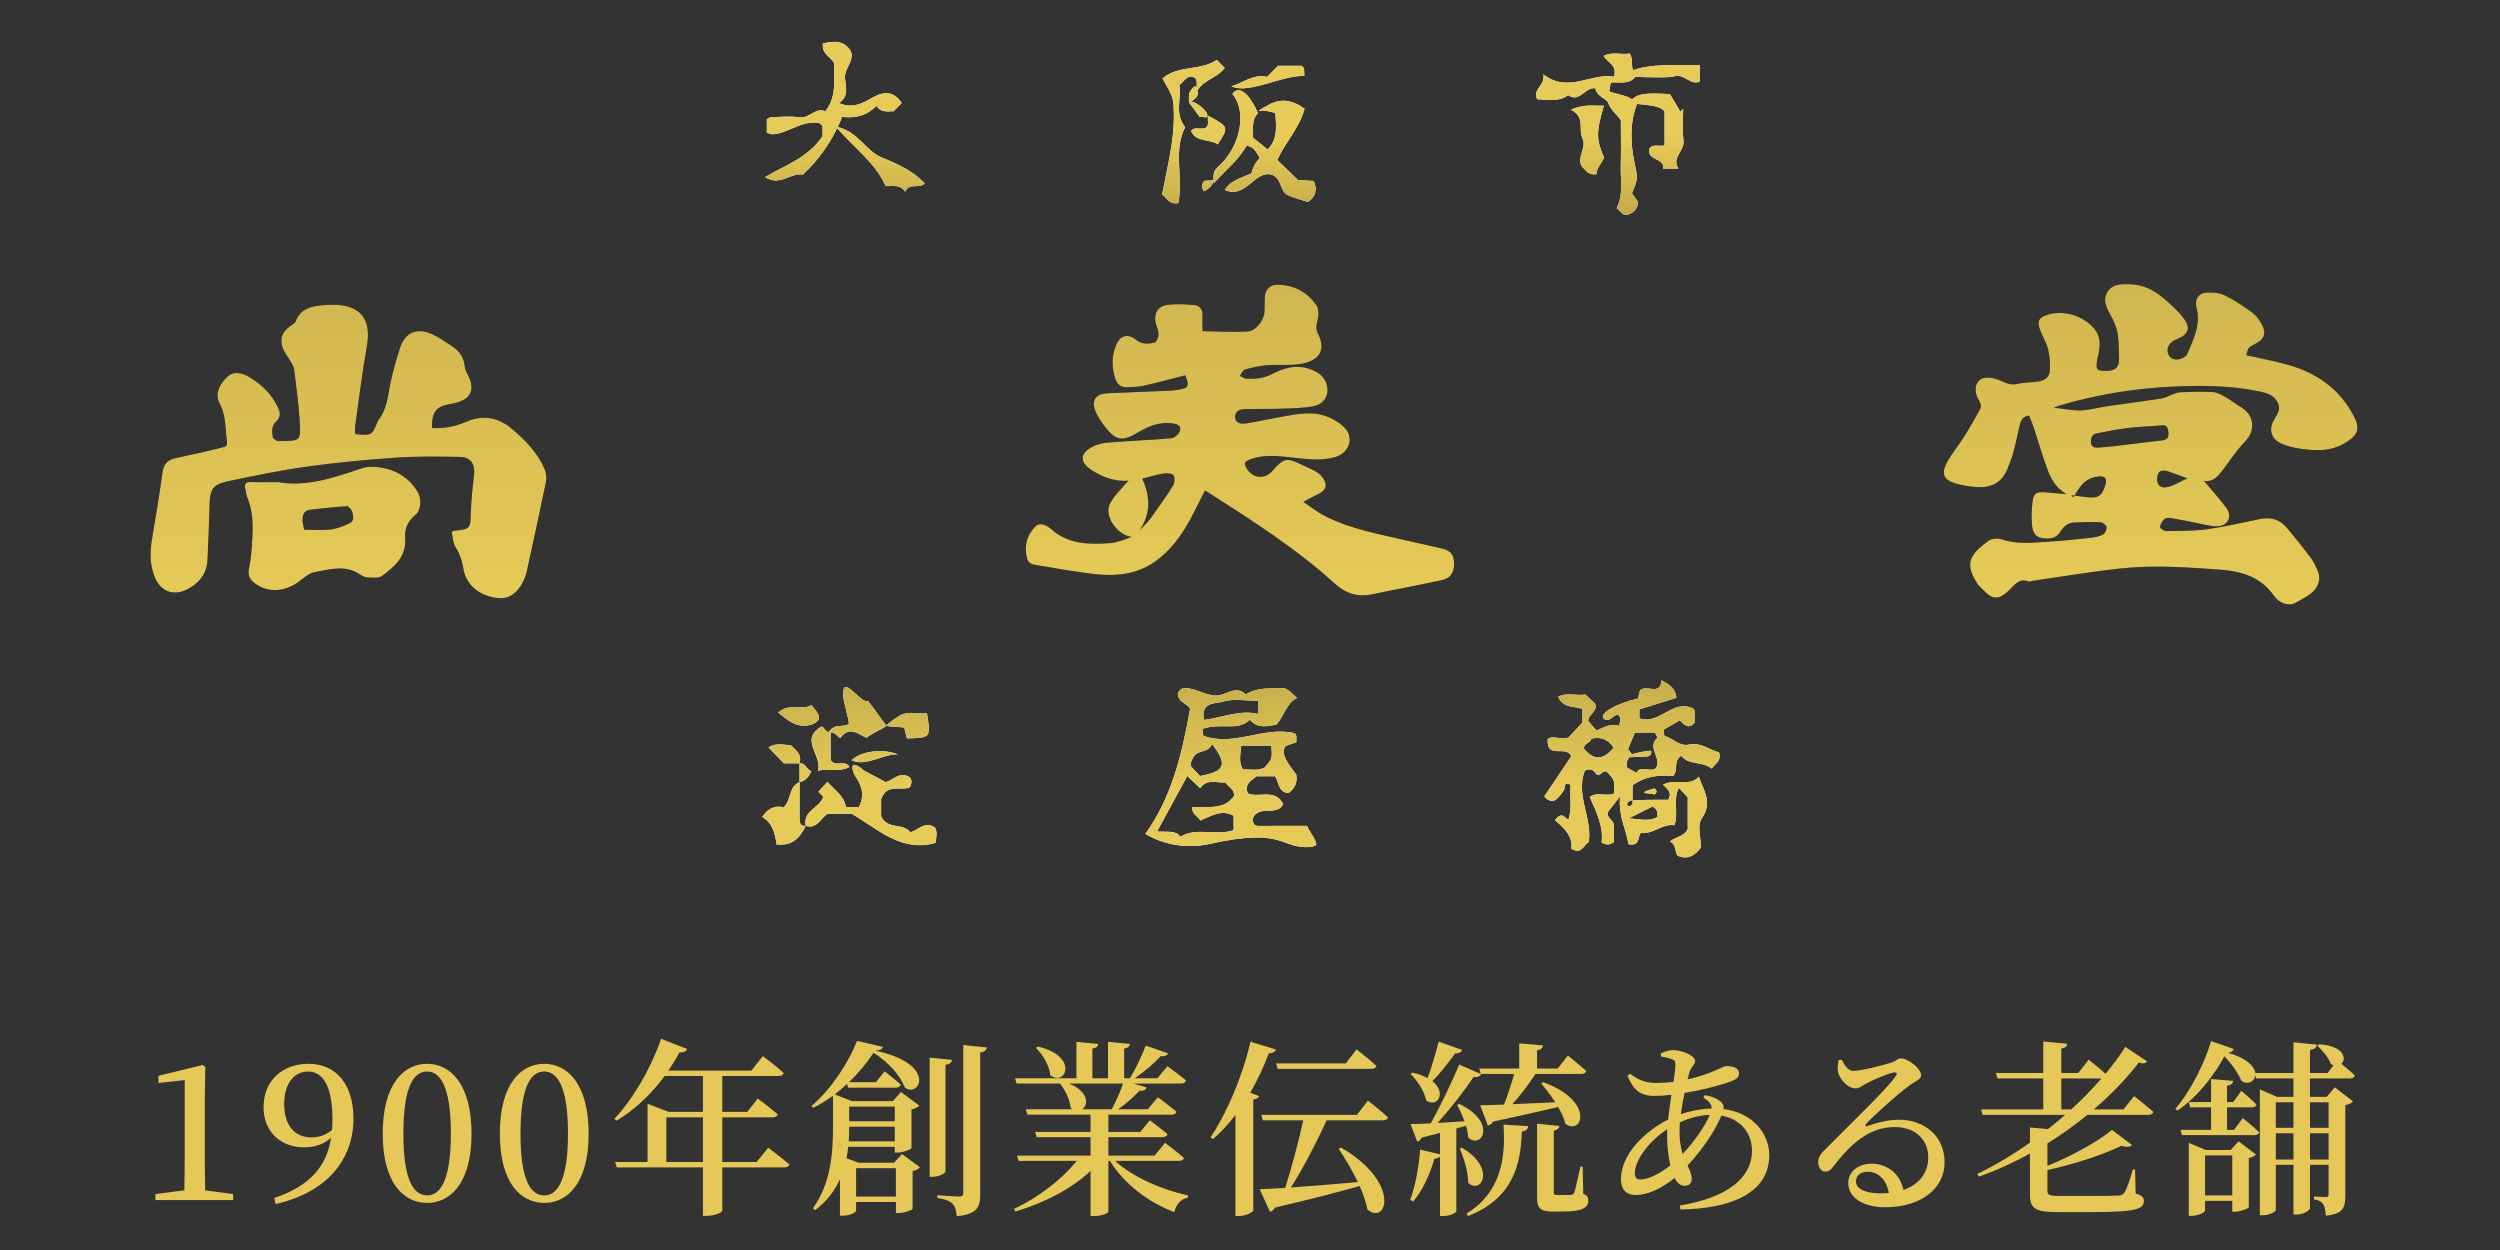
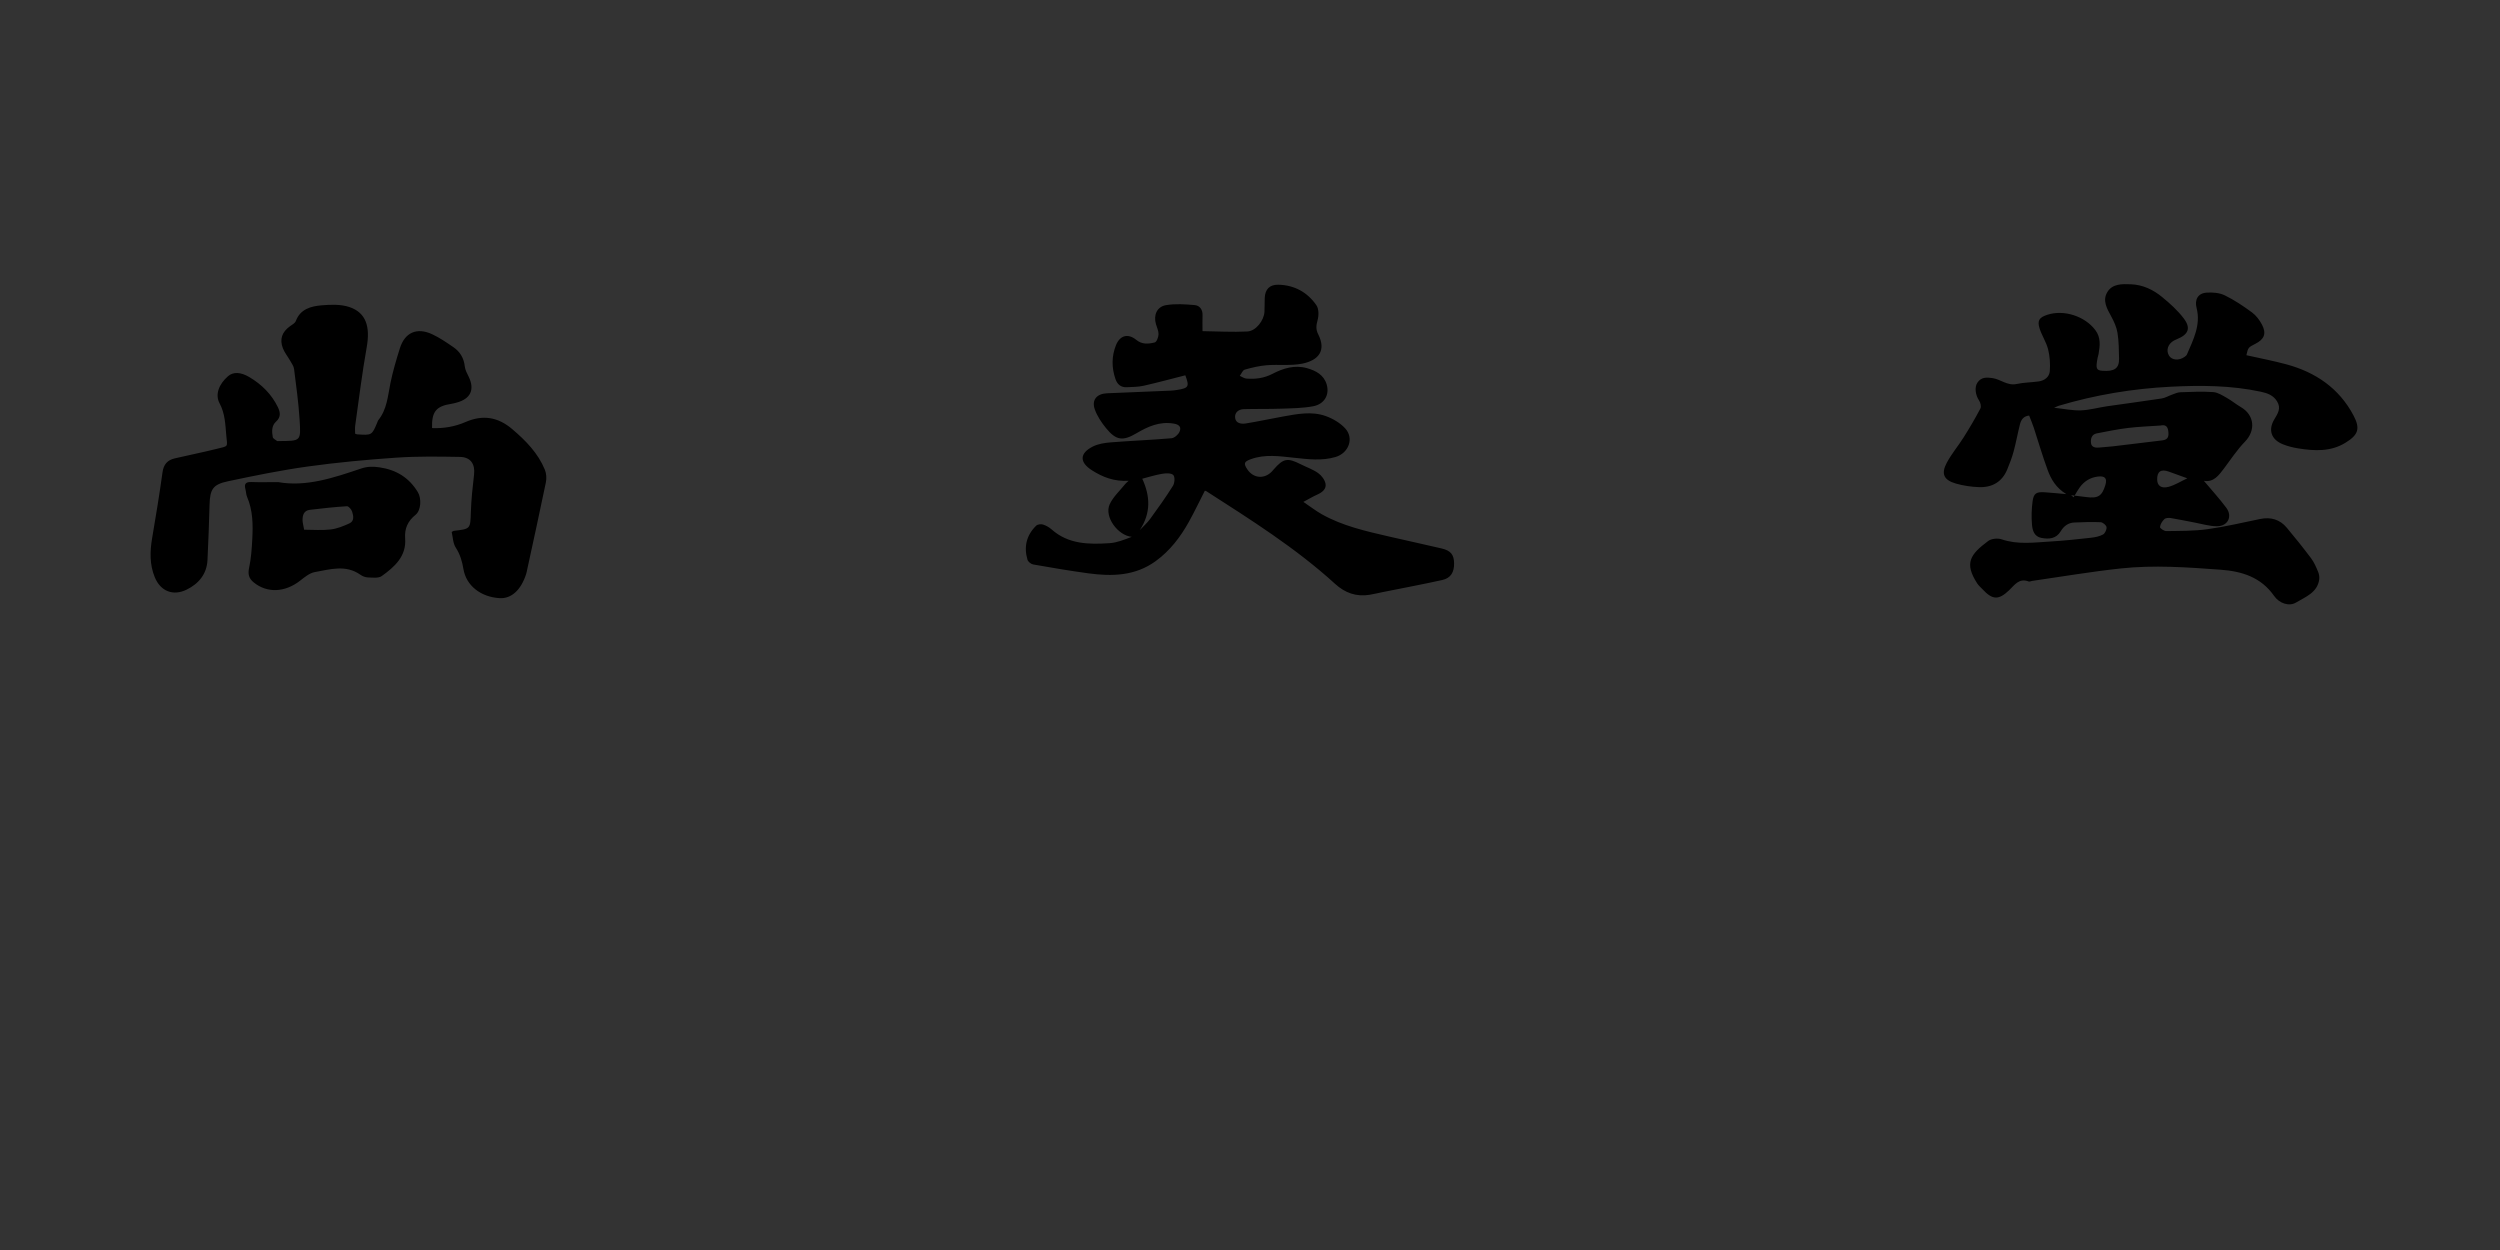
<svg xmlns="http://www.w3.org/2000/svg" width="312px" height="156px" viewbox="0 0 312 156">
  <rect width="100%" height="100%" fill="#333333" stroke="none" />
  <title>大阪淀屋橋 尚美堂 - 1900年創業伝統ある老舗</title>
  <defs>
    <linearGradient id="PSgrad_0" x1="0%" x2="0%" y1="100%" y2="0%">
      <stop offset="9%" stop-color="rgb(230,203,88)" stop-opacity="1" />
      <stop offset="28%" stop-color="rgb(183,160,68)" stop-opacity="1" />
      <stop offset="45%" stop-color="rgb(230,203,88)" stop-opacity="1" />
      <stop offset="65%" stop-color="rgb(204,178,77)" stop-opacity="1" />
      <stop offset="73%" stop-color="rgb(178,153,65)" stop-opacity="1" />
      <stop offset="88%" stop-color="rgb(230,203,88)" stop-opacity="1" />
    </linearGradient>
    <linearGradient id="PSgrad_1" x1="0%" x2="0%" y1="100%" y2="0%">
      <stop offset="0%" stop-color="rgb(230,203,88)" stop-opacity="1" />
      <stop offset="100%" stop-color="rgb(208,182,79)" stop-opacity="1" />
    </linearGradient>
  </defs>
-   <path fill-rule="evenodd" fill="rgb(229, 200, 87)" d="M293.887,134.216 C293.817,134.473 293.583,134.591 293.255,134.591 L288.288,134.591 L288.288,136.886 L290.373,136.886 L291.381,135.692 L293.653,137.449 C293.513,137.636 293.138,137.847 292.693,137.917 L292.693,149.233 C292.693,150.709 292.435,151.505 290.256,151.716 C290.209,151.107 290.139,150.592 289.952,150.311 C289.764,150.006 289.460,149.795 288.780,149.678 L288.780,149.327 C288.780,149.327 289.928,149.397 290.233,149.397 C290.537,149.397 290.608,149.280 290.608,148.999 L290.608,145.367 L288.288,145.367 L288.288,150.803 C288.288,151.060 287.422,151.576 286.625,151.576 L286.227,151.576 L286.227,145.367 L284.024,145.367 L284.024,150.990 C284.024,151.224 283.228,151.669 282.361,151.669 L282.033,151.669 L282.033,135.949 L284.165,136.886 L286.227,136.886 L286.227,134.591 L281.588,134.591 L281.471,134.169 C281.401,134.989 280.487,135.457 279.714,134.872 C279.386,134.052 278.613,132.880 277.605,131.826 C276.364,134.169 274.232,136.933 271.748,138.597 L271.467,138.386 C273.412,136.207 275.263,132.365 275.942,129.928 L278.777,130.912 C278.706,131.147 278.519,131.334 278.050,131.381 C280.464,132.084 281.354,133.115 281.471,133.911 L286.227,133.911 L286.227,130.069 L289.155,130.374 C289.085,130.702 288.921,130.936 288.288,131.029 L288.288,133.911 L290.491,133.911 L291.217,132.951 C291.123,132.904 291.006,132.857 290.889,132.787 C290.608,131.990 289.811,131.053 289.202,130.491 L289.413,130.327 C292.552,130.514 292.880,132.154 292.201,132.763 C292.669,133.138 293.372,133.724 293.887,134.216 ZM288.288,144.711 L290.608,144.711 L290.608,141.431 L288.288,141.431 L288.288,144.711 ZM288.288,140.752 L290.608,140.752 L290.608,137.566 L288.288,137.566 L288.288,140.752 ZM286.227,137.566 L284.024,137.566 L284.024,140.752 L286.227,140.752 L286.227,137.566 ZM286.227,141.431 L284.024,141.431 L284.024,144.711 L286.227,144.711 L286.227,141.431 ZM266.340,136.793 C266.340,136.793 267.839,137.964 268.730,138.761 C268.659,139.018 268.425,139.136 268.097,139.136 L260.507,139.136 C258.984,140.377 257.320,141.595 255.517,142.697 L255.517,145.484 C258.562,144.290 261.889,142.415 263.576,141.010 L266.082,142.907 C265.871,143.142 265.426,143.189 264.747,143.001 C262.522,144.079 258.960,145.274 255.517,146.023 L255.517,148.624 C255.517,149.116 255.727,149.256 257.039,149.256 L260.975,149.256 C262.522,149.256 263.810,149.233 264.349,149.209 C264.770,149.186 264.935,149.092 265.122,148.835 C265.403,148.436 265.754,147.429 266.176,145.953 L266.457,145.953 L266.527,148.952 C267.324,149.186 267.558,149.420 267.558,149.865 C267.558,150.943 266.457,151.271 260.811,151.271 L256.899,151.271 C254.111,151.271 253.338,150.920 253.338,149.092 L253.338,143.962 C251.346,145.063 249.215,146.047 246.965,146.843 L246.754,146.515 C249.027,145.414 251.253,144.079 253.338,142.603 L253.338,140.705 L255.587,140.916 C256.336,140.330 257.039,139.745 257.742,139.136 L247.434,139.136 L247.247,138.456 L255.001,138.456 L255.001,134.591 L249.285,134.591 L249.097,133.911 L255.001,133.911 L255.001,129.975 L257.976,130.256 C257.953,130.561 257.789,130.772 257.250,130.866 L257.250,133.911 L259.359,133.911 L260.670,132.248 C260.670,132.248 261.889,133.208 262.779,134.005 C263.716,132.857 264.560,131.732 265.239,130.655 L267.957,132.459 C267.746,132.716 267.488,132.787 266.926,132.599 C265.450,134.520 263.552,136.535 261.303,138.456 L265.005,138.456 L266.340,136.793 ZM262.264,134.591 L257.250,134.591 L257.250,138.456 L258.492,138.456 C259.874,137.191 261.139,135.879 262.264,134.591 ZM233.030,140.541 C233.943,140.237 235.302,139.745 237.012,139.745 C240.104,139.745 242.728,141.736 242.682,145.133 C242.658,148.179 239.941,150.662 235.278,150.662 C232.584,150.662 230.663,149.514 230.663,147.640 C230.663,146.211 231.928,145.227 233.592,145.227 C235.208,145.227 237.082,146.211 237.551,148.507 C239.683,147.757 240.620,146.211 240.644,144.500 C240.690,142.439 239.238,140.658 236.450,140.658 C233.193,140.658 230.898,142.884 228.906,145.438 C228.438,146.070 228.203,146.234 227.735,146.211 C227.313,146.211 226.868,145.695 226.915,144.946 C226.938,144.383 227.243,143.962 227.922,143.306 C230.804,140.377 235.443,135.973 236.544,134.356 C236.872,133.935 236.661,133.794 236.333,133.841 C235.513,134.005 233.826,134.755 232.889,135.223 C232.444,135.457 232.069,135.832 231.624,135.832 C230.452,135.832 229.492,134.473 229.375,133.724 C229.305,133.255 229.351,132.810 229.468,132.295 L229.843,132.248 C230.195,132.951 230.663,133.653 231.272,133.653 C232.163,133.653 234.833,132.997 236.005,132.623 C236.755,132.388 236.778,132.084 237.200,132.084 C238.137,132.084 239.753,133.349 239.753,134.192 C239.753,134.755 239.050,134.895 238.254,135.504 C236.848,136.512 233.873,139.206 232.912,140.237 C232.701,140.447 232.819,140.635 233.030,140.541 ZM233.076,146.234 C232.209,146.234 231.624,146.703 231.624,147.429 C231.624,148.296 232.655,148.928 234.646,148.928 C235.021,148.928 235.372,148.905 235.724,148.881 C235.419,147.195 234.388,146.234 233.076,146.234 ZM209.722,150.943 L209.628,150.451 C215.602,149.467 218.648,146.984 218.648,143.610 C218.648,141.408 217.219,139.651 214.829,139.229 C214.056,141.127 212.416,143.516 210.612,145.461 C210.893,146.070 211.128,146.586 211.128,147.124 C211.128,147.733 210.729,147.991 210.190,147.991 C209.698,147.991 209.300,147.616 208.996,147.007 C207.309,148.389 205.552,149.139 204.122,149.139 C202.998,149.139 202.295,148.483 202.295,147.171 C202.295,144.079 205.200,141.244 208.176,139.721 C208.293,138.714 208.433,137.636 208.597,136.629 C207.871,136.722 207.121,136.769 206.418,136.769 C204.661,136.769 203.841,135.973 203.115,134.286 L203.420,134.005 C204.638,134.872 205.458,135.153 206.723,135.153 C207.449,135.153 208.152,135.106 208.855,135.012 C208.996,134.075 209.089,133.302 209.089,132.857 C209.089,132.435 208.996,132.318 208.621,132.177 C208.246,132.037 207.754,131.943 207.285,131.849 L207.285,131.451 C207.730,131.264 208.340,131.053 208.738,131.053 C210.097,131.053 211.549,131.826 211.549,132.365 C211.549,132.927 211.010,133.115 210.799,133.981 L210.612,134.708 C213.494,134.075 215.063,133.044 215.415,133.044 C216.469,133.044 217.031,133.372 217.031,133.935 C217.031,134.356 216.820,134.637 216.281,134.848 C215.227,135.293 212.721,135.996 210.237,136.394 C210.050,137.261 209.886,138.175 209.769,139.042 C210.917,138.644 212.229,138.386 213.611,138.339 C213.634,137.824 213.306,137.449 212.580,136.980 L212.767,136.676 C213.658,136.840 214.384,137.097 214.853,137.589 C215.063,137.847 215.157,138.105 215.110,138.409 C218.695,138.854 220.803,141.431 220.803,144.172 C220.803,148.835 216.141,150.849 209.722,150.943 ZM208.058,141.806 C208.058,141.525 208.058,141.244 208.082,140.916 C205.622,142.533 204.029,144.899 204.029,146.422 C204.029,146.960 204.240,147.195 204.708,147.195 C205.762,147.195 207.215,146.422 208.457,145.438 C208.199,144.336 208.058,143.025 208.058,141.806 ZM209.652,140.073 C209.628,140.494 209.605,140.893 209.605,141.267 C209.605,142.415 209.769,143.282 210.003,144.008 C211.385,142.533 212.791,140.565 213.377,139.136 C212.135,139.182 210.940,139.487 209.652,140.073 ZM195.059,151.201 L193.747,151.201 C192.108,151.201 191.827,150.709 191.827,149.327 L191.827,140.237 L194.638,140.518 C194.591,140.799 194.380,141.033 193.911,141.103 L193.911,148.741 C193.911,149.022 193.958,149.139 194.356,149.139 L195.247,149.139 C195.645,149.139 195.950,149.139 196.090,149.116 C196.254,149.092 196.348,149.069 196.465,148.835 C196.629,148.460 196.910,146.984 197.238,145.602 L197.519,145.602 L197.590,148.975 C198.129,149.209 198.222,149.467 198.222,149.865 C198.222,150.709 197.449,151.201 195.059,151.201 ZM191.639,134.028 C190.772,135.317 189.718,136.746 188.734,137.800 C190.304,137.730 192.154,137.660 194.099,137.566 C193.537,136.699 192.904,135.879 192.342,135.223 L192.576,135.059 C199.066,137.378 197.496,141.759 195.364,140.260 C195.200,139.581 194.872,138.854 194.450,138.152 C192.436,138.644 189.788,139.229 186.321,139.979 C186.180,140.260 185.923,140.424 185.688,140.471 L184.728,137.941 C185.430,137.941 186.461,137.894 187.703,137.847 C188.148,136.722 188.640,135.223 188.968,134.028 L184.798,134.028 L184.611,133.349 L189.601,133.349 L189.601,130.210 L192.576,130.467 C192.529,130.772 192.365,130.983 191.827,131.076 L191.827,133.349 L194.403,133.349 L195.668,131.732 C195.668,131.732 197.074,132.857 197.965,133.653 C197.894,133.911 197.660,134.028 197.332,134.028 L191.639,134.028 ZM181.589,131.475 C180.722,132.669 179.738,133.958 178.754,134.919 C180.604,136.371 179.363,138.316 177.981,137.332 C177.770,136.184 176.856,134.825 176.036,134.028 L176.270,133.864 C177.067,134.028 177.676,134.286 178.168,134.544 C178.637,133.255 179.152,131.545 179.550,129.999 L182.479,131.029 C182.385,131.311 182.081,131.475 181.589,131.475 ZM179.714,144.055 L179.714,141.385 C179.012,141.572 178.262,141.759 177.442,141.970 C177.301,142.275 177.067,142.439 176.856,142.462 L176.036,140.283 C176.622,140.283 177.512,140.237 178.566,140.190 C179.831,137.894 181.237,134.965 182.104,132.857 L184.845,134.052 C184.728,134.309 184.423,134.473 183.908,134.403 C182.854,135.996 181.120,138.245 179.410,140.143 C180.440,140.073 181.589,140.002 182.760,139.932 C182.502,139.182 182.174,138.456 181.846,137.894 L182.127,137.777 C186.907,140.049 184.915,143.540 183.228,141.947 C183.205,141.478 183.111,140.986 182.947,140.494 L181.752,140.846 L181.752,151.177 C181.752,151.318 181.073,151.763 180.066,151.763 L179.714,151.763 L179.714,144.336 C179.574,144.477 179.339,144.594 179.012,144.594 C178.426,146.656 177.512,148.624 176.364,149.936 L175.989,149.748 C176.622,148.061 177.067,145.695 177.231,143.470 L179.714,144.055 ZM165.568,139.815 C164.303,142.579 162.522,146.023 161.093,148.202 C163.436,148.038 166.387,147.804 169.456,147.523 C168.754,146.023 167.863,144.571 167.067,143.376 L167.348,143.212 C174.892,147.569 173.088,153.005 170.651,150.943 C170.487,150.029 170.136,149.022 169.691,148.015 C167.231,148.717 163.857,149.584 159.125,150.709 C158.961,150.990 158.750,151.177 158.492,151.224 L157.204,148.413 C157.954,148.389 159.055,148.319 160.390,148.249 C161.116,146.023 162.100,142.369 162.639,139.815 L157.602,139.815 L157.415,139.136 L169.339,139.136 L170.721,137.355 C170.721,137.355 172.268,138.573 173.228,139.440 C173.158,139.698 172.900,139.815 172.573,139.815 L165.568,139.815 ZM159.453,133.396 L159.265,132.716 L167.957,132.716 L169.293,130.959 C169.293,130.959 170.839,132.154 171.776,133.021 C171.706,133.279 171.471,133.396 171.143,133.396 L159.453,133.396 ZM158.352,131.451 C157.696,133.208 156.899,134.872 156.033,136.371 L157.134,136.793 C157.063,137.004 156.852,137.168 156.407,137.238 L156.407,151.084 C156.384,151.271 155.470,151.763 154.603,151.763 L154.181,151.763 L154.181,139.159 C153.315,140.283 152.378,141.291 151.394,142.158 L151.066,141.947 C153.034,139.042 155.025,134.497 156.056,129.999 L159.242,130.983 C159.148,131.264 158.844,131.451 158.352,131.451 ZM148.234,149.467 C147.415,149.608 146.782,150.287 146.548,151.271 C143.291,150.029 140.316,147.780 138.512,144.875 L138.325,144.875 L138.325,151.224 C138.301,151.365 137.622,151.763 136.497,151.763 L136.099,151.763 L136.099,146.140 C133.756,148.343 130.430,150.076 126.728,151.201 L126.541,150.873 C129.703,149.397 132.561,147.124 134.389,144.875 L127.126,144.875 L126.915,144.219 L136.099,144.219 L136.099,141.923 L129.375,141.923 L129.188,141.267 L136.099,141.267 L136.099,139.112 L128.227,139.112 L128.016,138.433 L133.850,138.433 C133.780,138.386 133.686,138.339 133.615,138.269 C133.545,137.238 132.913,136.020 132.280,135.223 L126.868,135.223 L126.681,134.567 L134.342,134.567 L134.342,130.022 L137.059,130.280 C137.036,130.561 136.849,130.772 136.333,130.866 L136.333,134.567 L138.278,134.567 L138.278,130.022 L141.019,130.280 C140.972,130.561 140.808,130.772 140.293,130.866 L140.293,134.567 L141.019,134.567 C141.722,133.419 142.518,131.732 142.987,130.491 L145.775,131.451 C145.658,131.709 145.376,131.873 144.861,131.803 C144.064,132.693 142.823,133.747 141.628,134.567 L144.439,134.567 L145.704,133.068 C145.704,133.068 147.133,134.099 148.024,134.848 C147.953,135.106 147.719,135.223 147.368,135.223 L141.440,135.223 L143.104,135.715 C143.010,135.996 142.706,136.160 142.190,136.137 C141.534,136.863 140.550,137.730 139.543,138.433 L143.244,138.433 L144.509,136.933 C144.509,136.933 145.915,137.988 146.829,138.737 C146.759,138.995 146.524,139.112 146.196,139.112 L138.325,139.112 L138.325,141.267 L142.307,141.267 L143.502,139.815 C143.502,139.815 144.838,140.799 145.704,141.549 C145.634,141.806 145.400,141.923 145.048,141.923 L138.325,141.923 L138.325,144.219 L144.088,144.219 L145.400,142.626 C145.400,142.626 146.852,143.704 147.766,144.524 C147.696,144.758 147.461,144.875 147.157,144.875 L139.168,144.875 C141.347,146.914 145.095,148.507 148.258,149.186 L148.234,149.467 ZM138.746,138.433 C139.262,137.496 139.801,136.254 140.152,135.223 L133.405,135.223 C135.865,136.207 135.865,137.870 135.068,138.433 L138.746,138.433 ZM131.086,134.192 C130.968,132.997 130.125,131.592 129.281,130.772 L129.516,130.608 C134.740,131.826 132.960,135.645 131.086,134.192 ZM122.327,149.045 C122.327,150.615 121.999,151.529 119.399,151.786 C119.352,151.131 119.235,150.615 118.906,150.264 C118.579,149.912 118.040,149.655 116.985,149.514 L116.985,149.163 C116.985,149.163 119.235,149.327 119.727,149.327 C120.101,149.327 120.218,149.186 120.218,148.858 L120.218,130.420 L123.171,130.725 C123.100,131.053 122.866,131.287 122.327,131.357 L122.327,149.045 ZM117.993,146.211 C117.993,146.445 117.149,146.867 116.400,146.867 L116.025,146.867 L116.025,131.990 L118.813,132.271 C118.766,132.576 118.579,132.810 117.993,132.880 L117.993,146.211 ZM111.574,145.110 L112.581,144.032 L114.807,145.672 C114.666,145.859 114.338,146.070 113.893,146.140 L113.893,150.873 C113.870,151.013 112.792,151.388 112.136,151.388 L111.808,151.388 L111.808,150.006 L106.841,150.006 L106.841,151.107 C106.841,151.271 106.185,151.716 105.178,151.716 L104.826,151.716 L104.826,147.171 C104.194,148.577 103.210,149.912 101.711,151.037 L101.453,150.779 C103.702,147.687 103.960,143.844 103.960,140.588 L103.960,136.746 C103.187,137.308 102.366,137.824 101.500,138.245 L101.265,138.034 C103.796,135.902 106.021,132.365 106.958,129.905 L110.191,130.655 C110.098,130.936 109.864,131.076 109.231,131.123 C116.985,132.763 114.807,137.050 112.933,135.738 C112.417,134.380 111.011,132.623 109.020,131.381 C108.247,132.576 107.193,133.864 105.951,135.059 L109.301,135.059 L110.402,133.700 C110.402,133.700 111.644,134.661 112.417,135.364 C112.347,135.621 112.113,135.738 111.785,135.738 L105.834,135.738 L105.717,135.270 C105.225,135.738 104.709,136.160 104.171,136.582 L106.349,137.425 L111.433,137.425 L112.440,136.277 L114.736,137.988 C114.572,138.152 114.198,138.362 113.752,138.456 L113.752,143.306 C113.705,143.446 112.651,143.844 112.019,143.844 L111.667,143.844 L111.667,143.118 L105.857,143.118 C105.810,143.587 105.740,144.055 105.646,144.547 L107.146,145.110 L111.574,145.110 ZM111.667,138.105 L105.975,138.105 L105.975,139.932 L111.667,139.932 L111.667,138.105 ZM111.667,142.439 L111.667,140.611 L105.975,140.611 C105.975,141.174 105.975,141.783 105.928,142.439 L111.667,142.439 ZM106.841,149.327 L111.808,149.327 L111.808,145.789 L106.841,145.789 L106.841,149.327 ZM94.428,145.016 L95.881,143.235 C95.881,143.235 97.521,144.477 98.528,145.320 C98.458,145.578 98.200,145.695 97.872,145.695 L90.141,145.695 L90.141,151.084 C90.141,151.248 89.391,151.740 88.149,151.740 L87.728,151.740 L87.728,145.695 L76.974,145.695 L76.764,145.016 L80.817,145.016 L80.817,137.753 L83.464,138.761 L87.728,138.761 L87.728,134.286 L82.949,134.286 C81.191,136.676 79.130,138.550 76.951,139.862 L76.670,139.627 C78.825,137.378 81.145,133.583 82.503,129.647 L85.760,130.912 C85.643,131.194 85.338,131.381 84.799,131.334 C84.378,132.131 83.909,132.880 83.417,133.607 L93.772,133.607 L95.201,131.803 C95.201,131.803 96.794,132.974 97.802,133.911 C97.755,134.169 97.521,134.286 97.193,134.286 L90.141,134.286 L90.141,138.761 L93.257,138.761 L94.569,137.097 C94.569,137.097 96.115,138.245 97.052,139.065 C97.005,139.323 96.748,139.440 96.419,139.440 L90.141,139.440 L90.141,145.016 L94.428,145.016 ZM87.728,139.440 L83.159,139.440 L83.159,145.016 L87.728,145.016 L87.728,139.440 ZM67.934,150.123 C65.052,150.123 62.381,147.733 62.381,141.478 C62.381,135.223 65.052,132.763 67.934,132.763 C70.768,132.763 73.463,135.223 73.463,141.478 C73.463,147.733 70.768,150.123 67.934,150.123 ZM67.934,133.724 C66.341,133.724 64.958,135.364 64.958,141.478 C64.958,147.546 66.341,149.186 67.934,149.186 C69.456,149.186 70.886,147.546 70.886,141.478 C70.886,135.387 69.456,133.724 67.934,133.724 ZM53.317,150.123 C50.435,150.123 47.764,147.733 47.764,141.478 C47.764,135.223 50.435,132.763 53.317,132.763 C56.152,132.763 58.846,135.223 58.846,141.478 C58.846,147.733 56.152,150.123 53.317,150.123 ZM53.317,133.724 C51.724,133.724 50.342,135.364 50.342,141.478 C50.342,147.546 51.724,149.186 53.317,149.186 C54.840,149.186 56.269,147.546 56.269,141.478 C56.269,135.387 54.840,133.724 53.317,133.724 ZM34.225,149.514 C38.630,148.015 40.738,145.648 41.324,141.994 C40.457,142.767 39.309,143.189 37.951,143.189 C35.092,143.189 32.890,141.314 32.890,138.128 C32.913,134.801 35.327,132.763 38.489,132.763 C42.003,132.763 44.112,135.387 44.112,139.604 C44.112,144.641 40.902,148.788 34.389,150.264 L34.225,149.514 ZM41.488,139.698 C41.488,135.457 40.246,133.724 38.443,133.724 C36.826,133.724 35.467,135.059 35.467,137.800 C35.467,140.588 36.896,141.947 38.864,141.947 C39.871,141.947 40.691,141.642 41.441,141.010 C41.465,140.588 41.488,140.143 41.488,139.698 ZM19.398,149.022 L23.006,148.553 C23.029,147.148 23.053,145.719 23.053,144.336 L23.053,134.801 L19.773,135.153 L19.773,134.263 L25.302,132.904 L25.630,133.161 L25.559,136.863 L25.559,144.336 C25.559,145.719 25.583,147.124 25.606,148.553 L29.097,149.022 L29.097,149.772 L19.398,149.772 L19.398,149.022 ZM183.228,147.593 C183.228,146.211 182.690,144.524 182.174,143.352 L182.455,143.235 C186.813,145.812 184.798,149.186 183.228,147.593 ZM187.633,140.354 L190.725,140.541 C190.678,140.939 190.421,141.150 189.929,141.221 C189.788,145.531 188.710,149.608 183.205,151.763 L183.017,151.459 C187.282,148.858 187.938,144.571 187.633,140.354 ZM275.942,138.198 L273.341,138.198 L273.154,137.542 L275.942,137.542 L275.942,134.661 L278.706,134.895 C278.659,135.200 278.472,135.410 277.933,135.504 L277.933,137.542 L278.706,137.542 L279.714,136.137 C279.714,136.137 280.885,137.121 281.611,137.847 C281.541,138.105 281.307,138.198 281.002,138.198 L277.933,138.198 L277.933,141.010 L278.800,141.010 L279.901,139.534 C279.901,139.534 281.166,140.565 281.963,141.314 C281.892,141.549 281.658,141.666 281.330,141.666 L272.311,141.666 L272.123,141.010 L275.942,141.010 L275.942,138.198 ZM278.378,143.516 L279.386,142.439 L281.541,144.079 C281.401,144.243 281.073,144.430 280.651,144.524 L280.651,150.662 C280.627,150.826 279.573,151.224 278.941,151.224 L278.589,151.224 L278.589,149.865 L275.192,149.865 L275.192,151.084 C275.192,151.294 274.325,151.740 273.459,151.740 L273.154,151.740 L273.154,142.626 L275.286,143.516 L278.378,143.516 ZM275.192,149.186 L278.589,149.186 L278.589,144.196 L275.192,144.196 L275.192,149.186 Z" />
-   <path fill-rule="evenodd" fill="rgb(255, 255, 255)" d="M206.461,98.392 C206.822,98.648 206.822,98.909 206.461,99.165 C206.099,98.909 203.746,99.169 206.461,98.392 ZM213.593,95.915 C212.467,94.964 210.780,95.545 209.814,94.317 C208.753,95.052 209.520,96.006 208.815,96.837 C207.143,96.689 205.316,96.847 203.746,98.004 C203.746,98.649 203.746,99.299 203.744,99.882 C203.370,99.886 203.135,100.058 203.055,100.415 C203.042,100.475 203.223,100.658 203.283,100.644 C203.638,100.564 203.809,100.327 203.744,99.882 C205.265,99.812 206.783,99.812 208.208,99.812 C208.691,98.913 208.155,98.503 207.552,97.940 C208.988,97.101 210.814,98.254 212.019,96.937 C212.596,98.644 213.789,100.128 212.379,102.140 C211.778,102.998 212.279,104.638 212.279,105.764 C211.483,106.802 210.668,107.318 209.396,106.809 C208.971,106.399 209.257,105.387 208.416,105.038 C209.020,104.422 210.071,104.501 210.629,103.476 C210.629,102.271 210.629,100.878 210.629,99.499 C210.278,99.128 209.926,98.753 209.517,98.320 C208.745,99.804 209.519,101.408 208.967,102.990 C207.485,102.749 206.348,104.128 204.807,103.953 C204.304,104.370 204.781,105.651 203.226,105.353 C202.999,103.594 201.932,101.942 202.188,99.384 C201.461,100.315 201.149,100.714 200.836,101.113 C200.156,101.959 201.409,102.264 201.417,102.995 C201.425,103.745 201.419,104.495 201.419,105.080 C200.861,105.490 200.508,105.458 199.878,105.165 C200.137,103.188 199.237,101.340 198.396,99.459 C199.266,98.792 200.376,99.409 201.419,99.057 C201.419,98.421 201.538,97.879 201.385,97.431 C201.232,96.981 200.808,96.624 200.656,96.426 C199.936,95.771 199.692,97.315 199.086,96.444 C198.749,95.958 198.271,95.933 197.777,96.188 C196.606,99.244 198.747,102.110 198.275,105.083 C197.706,105.444 197.509,106.226 196.732,106.195 C196.513,106.094 196.099,105.972 196.108,105.897 C196.291,104.242 195.035,103.209 194.047,102.330 C195.044,101.206 195.183,102.077 195.746,102.293 C196.216,100.831 195.873,99.351 196.014,97.933 C195.047,97.514 195.379,98.273 195.196,98.581 C194.943,99.008 194.608,99.407 194.238,99.738 C193.793,100.136 193.322,100.029 192.727,99.398 C193.832,97.751 194.976,96.046 196.105,94.364 C195.395,92.923 193.012,94.828 193.151,92.271 C193.626,91.729 194.575,92.320 195.734,92.063 C196.213,91.548 196.896,90.813 197.486,90.179 C197.486,89.534 197.486,89.029 197.486,88.478 C196.447,88.089 195.099,88.432 194.459,86.948 C195.609,86.361 196.847,86.900 197.835,86.660 C198.363,87.150 198.742,87.502 199.056,87.794 C199.446,88.792 198.250,89.100 198.203,89.969 C198.539,90.358 198.862,90.732 199.238,91.167 C200.173,90.789 201.061,90.206 202.097,90.599 C202.164,89.898 202.362,89.513 201.924,89.196 C201.310,89.137 200.930,90.299 200.115,89.663 C199.595,89.016 201.666,87.820 204.413,87.180 C204.505,86.828 204.596,86.476 204.687,86.123 C205.593,85.419 207.196,86.876 207.359,84.899 C208.430,85.482 209.065,85.871 209.224,87.083 C207.761,87.540 206.219,88.022 204.596,88.529 C204.596,88.834 204.596,89.186 204.596,89.636 C207.088,90.544 208.746,87.167 211.304,88.425 C211.777,88.885 211.365,89.575 211.506,90.186 C210.730,91.045 210.183,90.476 209.646,89.885 C208.953,90.287 208.262,90.688 207.608,91.068 C207.667,91.401 207.660,91.828 207.762,91.856 C208.804,92.149 209.592,93.195 210.815,92.924 C212.299,92.595 213.358,93.641 214.538,93.886 C214.840,94.888 214.205,95.237 213.593,95.915 ZM206.859,101.947 C206.798,101.547 207.008,101.128 206.246,100.650 C205.406,101.066 204.576,101.477 203.246,102.136 C204.790,102.219 205.822,102.576 206.859,101.947 ZM198.589,92.178 C198.572,92.735 197.582,92.721 197.693,93.459 C198.900,94.906 200.056,94.909 201.385,93.316 C200.713,92.287 199.831,91.920 198.589,92.178 ZM206.830,92.096 C206.884,92.047 206.661,91.686 206.550,91.429 C205.712,91.429 204.858,91.429 204.031,91.429 C203.718,92.190 203.431,92.885 203.178,93.499 C203.398,93.782 203.534,93.958 203.665,94.130 C204.499,93.877 205.815,93.663 206.069,93.709 C206.136,94.084 205.965,94.320 205.611,94.401 C205.565,94.411 204.080,94.488 203.358,94.500 C203.120,94.761 202.920,95.099 203.052,95.807 C203.285,95.932 203.846,96.232 204.262,96.455 C204.591,95.454 205.989,96.454 206.680,95.852 C207.411,94.580 205.490,93.300 206.830,92.096 ZM196.049,13.684 C197.740,12.957 198.914,13.238 200.163,13.187 C199.189,16.465 199.202,17.476 200.194,19.668 C199.887,20.415 199.209,20.996 199.248,21.737 C198.172,21.920 197.957,21.225 197.509,20.900 C196.623,19.695 198.100,18.499 197.481,17.228 C196.950,16.136 197.895,14.624 196.049,13.684 ZM208.972,9.520 C208.296,9.723 205.894,9.649 204.091,9.592 C203.297,10.596 202.013,10.202 201.013,10.303 C200.939,10.770 200.903,10.994 200.837,11.413 C201.755,11.780 202.839,11.842 203.714,12.408 C204.577,11.354 207.089,11.753 208.400,11.730 C208.745,12.314 209.223,13.126 209.701,13.938 C209.821,13.820 209.940,13.701 210.059,13.582 C210.059,14.888 209.922,16.213 210.097,17.494 C210.287,18.885 208.566,19.591 209.459,21.039 C208.615,21.039 208.158,21.039 207.529,21.039 C207.860,19.666 205.410,20.123 205.875,18.491 C206.371,17.915 207.001,18.339 207.740,18.139 C207.740,16.867 207.740,15.517 207.740,13.964 C207.413,13.176 205.526,13.131 204.297,12.965 C203.407,15.252 203.462,17.761 203.967,20.232 C204.371,22.209 204.502,22.181 203.664,24.114 C203.895,24.445 204.149,24.809 204.409,25.181 C204.395,26.162 203.791,26.606 203.003,26.827 C202.377,26.850 202.229,26.283 201.754,25.979 C202.625,24.315 202.224,22.497 202.271,20.722 C202.322,18.814 202.282,16.904 202.282,14.995 C201.767,14.264 201.041,13.766 200.684,12.799 C200.496,12.292 199.239,12.045 199.111,11.024 C197.849,10.783 197.157,12.886 195.709,11.878 C194.516,12.748 193.194,12.435 191.843,12.385 C191.213,11.115 192.901,10.656 192.607,9.273 C195.711,11.711 198.554,9.052 201.438,9.581 C201.846,8.061 200.600,7.811 200.133,6.983 C201.230,6.401 202.372,6.889 203.377,6.670 C203.853,7.343 203.529,8.187 203.804,8.766 C206.362,7.808 210.331,8.257 212.119,8.107 C212.119,8.930 212.119,9.487 212.119,10.194 C210.931,10.665 210.177,9.160 208.972,9.520 ZM163.570,105.704 C159.800,105.985 160.358,103.231 151.146,105.286 C148.564,105.863 145.676,105.672 142.943,104.072 C146.194,99.546 147.489,94.262 148.519,88.479 C148.398,87.881 146.928,87.661 147.001,86.543 C147.200,86.048 147.461,85.897 147.901,85.888 C149.280,85.861 150.373,86.821 151.848,86.803 C153.048,86.788 154.262,85.420 155.469,86.682 C156.800,85.781 158.309,85.959 159.799,85.863 C160.793,85.799 161.105,86.535 161.880,87.091 C160.528,87.783 160.313,89.256 159.304,90.437 C158.207,90.591 156.999,91.007 155.987,89.828 C154.364,91.334 152.358,90.117 149.973,91.000 C150.130,91.000 150.134,91.337 150.155,91.805 C153.955,93.258 157.711,90.584 161.532,91.501 C161.948,91.749 161.730,92.178 161.790,92.629 C161.352,92.781 160.901,92.936 160.451,93.092 C159.899,93.833 160.247,94.762 161.769,96.631 C161.953,97.630 161.608,98.396 160.798,98.972 C159.533,98.886 159.632,97.678 159.136,96.878 C158.405,96.878 157.643,96.878 156.805,96.878 C156.268,97.388 155.269,97.720 155.714,99.009 C157.082,99.642 159.112,98.334 160.144,100.350 C159.392,101.947 157.107,100.366 156.348,102.136 C156.368,102.586 156.354,103.090 157.126,103.080 C159.161,103.054 161.195,103.071 163.116,103.071 C163.351,103.705 164.524,105.142 164.204,105.500 C164.025,105.560 163.801,105.687 163.570,105.704 ZM150.264,89.845 C152.560,89.558 154.712,88.548 157.055,89.105 C157.055,88.404 157.055,88.056 157.055,87.462 C155.498,87.462 153.897,87.144 152.543,87.589 C151.814,87.829 149.782,87.529 150.264,89.845 ZM151.249,92.824 C150.894,94.010 149.500,93.495 148.949,94.479 C148.759,94.818 148.560,95.101 148.608,95.615 C148.965,95.998 149.386,96.449 149.760,96.850 C152.924,96.256 153.241,95.450 151.249,92.824 ZM152.907,97.647 C151.840,97.728 150.620,97.135 149.781,98.367 C149.247,97.860 148.715,97.355 148.171,96.839 C146.966,99.056 145.777,101.244 144.408,103.764 C145.669,103.874 146.806,103.596 147.301,104.427 C149.402,103.170 151.807,104.379 153.955,103.600 C153.955,102.979 153.955,102.371 153.955,101.799 C152.385,100.961 151.082,101.879 149.807,102.396 C149.425,101.790 148.728,101.597 148.790,100.755 C150.666,100.617 152.770,101.164 154.033,99.304 C153.999,98.391 153.251,98.187 152.907,97.647 ZM157.840,95.779 C158.087,95.449 158.497,95.093 158.645,94.649 C158.793,94.205 158.678,93.673 158.678,93.052 C157.340,93.052 156.137,93.052 154.905,93.052 C154.827,94.149 154.534,95.134 155.134,96.044 C156.035,95.961 156.926,96.272 157.840,95.779 ZM160.684,24.334 C159.685,23.865 160.047,22.306 158.720,21.802 C156.564,21.208 155.451,24.927 152.856,23.697 C153.672,22.406 155.051,22.199 156.197,21.614 C156.354,20.842 156.780,20.185 157.225,19.691 C156.736,18.896 156.412,18.268 155.566,18.196 C154.569,19.983 152.972,21.216 151.466,22.886 C151.421,21.926 151.384,21.392 151.920,20.911 C152.763,20.154 153.449,19.288 153.979,18.208 C154.868,16.395 155.336,13.566 153.799,11.710 C154.874,10.269 156.372,12.597 156.990,14.139 C156.167,14.943 156.416,15.991 156.383,17.183 C156.913,17.611 157.551,18.127 158.197,18.650 C159.416,17.513 159.318,15.858 159.149,14.119 C158.767,13.979 157.610,13.668 157.039,13.870 C157.487,13.493 158.032,13.263 158.160,13.184 C159.747,12.209 161.266,12.440 162.810,13.575 C162.181,15.973 160.396,17.759 159.404,19.958 C160.151,20.684 160.976,21.486 161.995,22.477 C162.426,22.501 163.217,22.544 163.949,22.584 C164.437,23.709 164.181,24.516 163.258,25.205 C162.433,24.934 161.517,24.726 160.684,24.334 ZM153.665,10.782 C155.181,10.317 156.484,9.186 158.135,9.598 C158.771,8.951 159.103,8.614 159.503,8.208 C160.458,8.208 161.482,8.208 162.429,8.208 C162.905,8.489 162.704,8.886 162.789,9.460 C160.216,9.494 157.920,10.781 155.377,11.007 C154.821,11.056 154.256,11.014 153.665,10.782 ZM150.284,23.866 C149.910,23.502 149.939,23.111 150.258,22.577 C150.602,22.551 151.018,22.520 151.444,22.489 C151.335,23.209 150.833,23.553 150.284,23.866 ZM148.636,16.369 C149.101,15.679 149.925,16.305 150.521,15.909 C150.948,15.553 150.635,15.042 150.782,14.447 C153.362,15.836 153.367,15.854 151.977,18.015 C150.934,17.308 149.337,17.801 148.636,16.369 ZM149.451,11.235 C149.469,11.363 149.480,11.514 149.479,11.710 C149.539,12.055 148.722,12.716 148.398,12.790 C148.344,12.803 148.386,11.766 148.398,11.710 C148.455,11.456 149.080,10.451 149.352,10.900 C149.326,10.383 149.457,9.984 149.093,9.698 C148.183,9.230 147.876,10.070 147.178,10.630 C147.489,12.266 146.527,14.166 147.906,15.869 C146.362,18.877 147.722,22.262 147.046,25.356 C145.801,25.549 145.597,24.582 145.026,24.287 C145.685,20.805 146.547,17.606 146.494,14.267 C146.462,12.239 146.478,12.239 145.081,9.788 C147.030,8.092 149.820,8.883 151.848,7.477 C152.180,7.814 152.512,8.151 152.839,8.484 C151.950,9.695 150.360,9.897 149.451,11.235 ZM150.671,14.286 C150.817,15.020 150.044,14.392 149.732,14.587 C149.705,14.604 148.529,12.939 148.398,12.790 C148.889,12.343 150.555,13.706 150.671,14.286 ZM106.286,101.552 C105.440,101.552 104.420,101.552 103.319,101.552 C102.440,102.008 102.031,103.517 100.560,103.066 C100.161,101.167 102.331,100.828 102.753,99.425 C102.571,99.242 102.389,99.058 102.141,98.809 C102.458,98.462 102.778,98.113 103.270,97.575 C104.120,98.587 105.311,99.246 105.573,100.714 C106.082,100.714 106.594,100.714 107.190,100.714 C107.879,99.463 107.653,98.245 106.890,97.092 C106.379,96.488 105.758,94.373 107.814,96.162 C108.702,96.634 109.612,97.118 110.544,97.614 C111.525,97.333 112.371,96.158 113.585,97.056 C113.817,97.397 113.799,97.750 113.549,98.251 C112.476,98.763 110.685,97.692 109.965,99.735 C109.965,100.354 109.965,101.225 109.965,101.879 C110.781,103.614 112.726,102.637 113.590,103.866 C114.615,103.636 115.444,102.377 116.693,103.298 C117.007,103.876 116.847,104.497 116.761,105.189 C112.497,106.396 109.637,103.524 106.286,101.552 ZM112.076,94.165 C110.526,93.951 108.016,95.772 106.279,94.870 C107.560,93.648 110.370,93.427 112.076,94.165 ZM113.182,92.150 C113.035,91.559 112.949,91.212 112.852,90.825 C112.440,90.668 111.262,90.787 110.621,90.555 C110.628,90.563 110.637,90.576 110.644,90.584 C110.007,91.042 109.095,91.374 108.143,92.059 C107.294,91.804 106.100,90.436 104.880,92.093 C104.468,91.967 104.325,91.401 103.662,91.395 C103.663,92.544 103.663,93.693 103.662,94.843 C104.199,95.796 105.433,94.751 106.015,95.711 C104.821,96.415 103.567,95.809 102.089,96.200 C102.621,94.149 99.710,92.329 102.541,90.659 C102.852,90.769 102.993,91.277 103.404,91.362 C104.239,90.212 105.142,90.858 105.941,90.348 C105.967,89.825 105.183,87.308 105.214,86.682 C105.175,83.996 107.462,87.968 108.317,87.462 C108.947,88.214 109.923,89.711 110.610,90.540 C110.987,90.163 111.996,89.472 112.365,89.269 C113.418,88.695 114.580,89.165 115.683,89.007 C116.175,92.074 116.175,92.074 113.182,92.150 ZM112.970,23.940 C112.398,22.969 111.358,23.266 110.535,23.219 C109.202,20.280 106.710,18.560 104.476,15.987 C103.391,18.222 101.974,20.129 100.203,21.787 C98.661,21.506 97.311,23.320 95.478,22.094 C98.050,20.613 100.874,19.644 102.657,17.005 C102.657,16.696 102.657,16.224 102.657,15.732 C102.514,15.610 102.365,15.372 102.182,15.341 C100.545,15.070 99.170,15.993 97.717,16.485 C97.276,16.635 96.867,16.749 96.424,16.753 C96.213,16.756 96.001,16.648 95.699,16.565 C95.699,16.028 95.699,15.467 95.699,14.887 C95.868,14.803 96.062,14.625 96.259,14.621 C97.434,14.594 98.630,14.472 99.780,14.645 C101.007,14.829 101.771,13.344 102.996,13.893 C104.464,12.094 104.038,9.951 104.096,7.907 C103.740,7.064 102.513,6.793 102.708,5.417 C104.025,5.156 105.320,4.917 106.205,6.438 C106.607,7.687 105.367,8.511 105.456,9.742 C105.533,10.803 105.989,12.041 104.698,12.863 C106.498,13.640 107.747,12.815 109.017,12.115 C110.398,11.354 111.601,11.423 112.530,12.858 C112.190,13.204 111.857,13.542 111.525,13.879 C110.724,13.918 109.897,14.044 109.372,13.192 C108.192,14.489 106.673,14.760 105.101,14.587 C104.928,15.020 104.741,15.437 104.546,15.846 C107.179,16.508 108.052,18.855 110.043,19.658 C111.955,20.429 113.907,21.301 115.407,22.883 C114.722,23.616 113.425,22.748 112.970,23.940 ZM99.779,95.267 C99.144,95.267 98.504,95.267 97.832,95.267 C97.225,94.638 96.602,93.992 95.914,93.279 C96.799,92.667 97.771,92.981 98.691,93.000 C99.357,93.622 100.116,94.181 99.779,95.267 ZM101.266,88.008 C102.111,89.023 102.887,89.803 101.266,90.441 C99.536,90.918 98.443,90.006 97.119,88.928 C98.611,87.641 99.960,88.717 101.266,88.008 ZM97.798,100.737 C98.772,99.885 98.392,98.178 99.784,97.608 C99.784,99.112 99.784,100.615 99.784,102.119 C99.783,102.650 99.852,103.125 100.560,103.071 C99.859,104.460 98.994,105.611 96.915,105.381 C96.743,104.099 96.436,102.701 95.129,101.963 C95.844,100.877 96.702,100.505 97.798,100.737 ZM101.270,96.236 C100.930,96.959 100.529,97.474 99.784,97.608 C99.784,96.827 99.784,96.047 99.784,95.267 C100.564,95.189 100.646,96.076 101.270,96.236 Z" />
-   <path fill="url(#PSgrad_0)" d="M206.461,98.392 C206.822,98.648 206.822,98.909 206.461,99.165 C206.099,98.909 203.746,99.169 206.461,98.392 ZM213.593,95.915 C212.467,94.964 210.780,95.545 209.814,94.317 C208.753,95.052 209.520,96.006 208.815,96.837 C207.143,96.689 205.316,96.847 203.746,98.004 C203.746,98.649 203.746,99.299 203.744,99.882 C203.370,99.886 203.135,100.058 203.055,100.415 C203.042,100.475 203.223,100.658 203.283,100.644 C203.638,100.564 203.809,100.327 203.744,99.882 C205.265,99.812 206.783,99.812 208.208,99.812 C208.691,98.913 208.155,98.503 207.552,97.940 C208.988,97.101 210.814,98.254 212.019,96.937 C212.596,98.644 213.789,100.128 212.379,102.140 C211.778,102.998 212.279,104.638 212.279,105.764 C211.483,106.802 210.668,107.318 209.396,106.809 C208.971,106.399 209.257,105.387 208.416,105.038 C209.020,104.422 210.071,104.501 210.629,103.476 C210.629,102.271 210.629,100.878 210.629,99.499 C210.278,99.128 209.926,98.753 209.517,98.320 C208.745,99.804 209.519,101.408 208.967,102.990 C207.485,102.749 206.348,104.128 204.807,103.953 C204.304,104.370 204.781,105.651 203.226,105.353 C202.999,103.594 201.932,101.942 202.188,99.384 C201.461,100.315 201.149,100.714 200.836,101.113 C200.156,101.959 201.409,102.264 201.417,102.995 C201.425,103.745 201.419,104.495 201.419,105.080 C200.861,105.490 200.508,105.458 199.878,105.165 C200.137,103.188 199.237,101.340 198.396,99.459 C199.266,98.792 200.376,99.409 201.419,99.057 C201.419,98.421 201.538,97.879 201.385,97.431 C201.232,96.981 200.808,96.624 200.656,96.426 C199.936,95.771 199.692,97.315 199.086,96.444 C198.749,95.958 198.271,95.933 197.777,96.188 C196.606,99.244 198.747,102.110 198.275,105.083 C197.706,105.444 197.509,106.226 196.732,106.195 C196.513,106.094 196.099,105.972 196.108,105.897 C196.291,104.242 195.035,103.209 194.047,102.330 C195.044,101.206 195.183,102.077 195.746,102.293 C196.216,100.831 195.873,99.351 196.014,97.933 C195.047,97.514 195.379,98.273 195.196,98.581 C194.943,99.008 194.608,99.407 194.238,99.738 C193.793,100.136 193.322,100.029 192.727,99.398 C193.832,97.751 194.976,96.046 196.105,94.364 C195.395,92.923 193.012,94.828 193.151,92.271 C193.626,91.729 194.575,92.320 195.734,92.063 C196.213,91.548 196.896,90.813 197.486,90.179 C197.486,89.534 197.486,89.029 197.486,88.478 C196.447,88.089 195.099,88.432 194.459,86.948 C195.609,86.361 196.847,86.900 197.835,86.660 C198.363,87.150 198.742,87.502 199.056,87.794 C199.446,88.792 198.250,89.100 198.203,89.969 C198.539,90.358 198.862,90.732 199.238,91.167 C200.173,90.789 201.061,90.206 202.097,90.599 C202.164,89.898 202.362,89.513 201.924,89.196 C201.310,89.137 200.930,90.299 200.115,89.663 C199.595,89.016 201.666,87.820 204.413,87.180 C204.505,86.828 204.596,86.476 204.687,86.123 C205.593,85.419 207.196,86.876 207.359,84.899 C208.430,85.482 209.065,85.871 209.224,87.083 C207.761,87.540 206.219,88.022 204.596,88.529 C204.596,88.834 204.596,89.186 204.596,89.636 C207.088,90.544 208.746,87.167 211.304,88.425 C211.777,88.885 211.365,89.575 211.506,90.186 C210.730,91.045 210.183,90.476 209.646,89.885 C208.953,90.287 208.262,90.688 207.608,91.068 C207.667,91.401 207.660,91.828 207.762,91.856 C208.804,92.149 209.592,93.195 210.815,92.924 C212.299,92.595 213.358,93.641 214.538,93.886 C214.840,94.888 214.205,95.237 213.593,95.915 ZM206.859,101.947 C206.798,101.547 207.008,101.128 206.246,100.650 C205.406,101.066 204.576,101.477 203.246,102.136 C204.790,102.219 205.822,102.576 206.859,101.947 ZM198.589,92.178 C198.572,92.735 197.582,92.721 197.693,93.459 C198.900,94.906 200.056,94.909 201.385,93.316 C200.713,92.287 199.831,91.920 198.589,92.178 ZM206.830,92.096 C206.884,92.047 206.661,91.686 206.550,91.429 C205.712,91.429 204.858,91.429 204.031,91.429 C203.718,92.190 203.431,92.885 203.178,93.499 C203.398,93.782 203.534,93.958 203.665,94.130 C204.499,93.877 205.815,93.663 206.069,93.709 C206.136,94.084 205.965,94.320 205.611,94.401 C205.565,94.411 204.080,94.488 203.358,94.500 C203.120,94.761 202.920,95.099 203.052,95.807 C203.285,95.932 203.846,96.232 204.262,96.455 C204.591,95.454 205.989,96.454 206.680,95.852 C207.411,94.580 205.490,93.300 206.830,92.096 ZM196.049,13.684 C197.740,12.957 198.914,13.238 200.163,13.187 C199.189,16.465 199.202,17.476 200.194,19.668 C199.887,20.415 199.209,20.996 199.248,21.737 C198.172,21.920 197.957,21.225 197.509,20.900 C196.623,19.695 198.100,18.499 197.481,17.228 C196.950,16.136 197.895,14.624 196.049,13.684 ZM208.972,9.520 C208.296,9.723 205.894,9.649 204.091,9.592 C203.297,10.596 202.013,10.202 201.013,10.303 C200.939,10.770 200.903,10.994 200.837,11.413 C201.755,11.780 202.839,11.842 203.714,12.408 C204.577,11.354 207.089,11.753 208.400,11.730 C208.745,12.314 209.223,13.126 209.701,13.938 C209.821,13.820 209.940,13.701 210.059,13.582 C210.059,14.888 209.922,16.213 210.097,17.494 C210.287,18.885 208.566,19.591 209.459,21.039 C208.615,21.039 208.158,21.039 207.529,21.039 C207.860,19.666 205.410,20.123 205.875,18.491 C206.371,17.915 207.001,18.339 207.740,18.139 C207.740,16.867 207.740,15.517 207.740,13.964 C207.413,13.176 205.526,13.131 204.297,12.965 C203.407,15.252 203.462,17.761 203.967,20.232 C204.371,22.209 204.502,22.181 203.664,24.114 C203.895,24.445 204.149,24.809 204.409,25.181 C204.395,26.162 203.791,26.606 203.003,26.827 C202.377,26.850 202.229,26.283 201.754,25.979 C202.625,24.315 202.224,22.497 202.271,20.722 C202.322,18.814 202.282,16.904 202.282,14.995 C201.767,14.264 201.041,13.766 200.684,12.799 C200.496,12.292 199.239,12.045 199.111,11.024 C197.849,10.783 197.157,12.886 195.709,11.878 C194.516,12.748 193.194,12.435 191.843,12.385 C191.213,11.115 192.901,10.656 192.607,9.273 C195.711,11.711 198.554,9.052 201.438,9.581 C201.846,8.061 200.600,7.811 200.133,6.983 C201.230,6.401 202.372,6.889 203.377,6.670 C203.853,7.343 203.529,8.187 203.804,8.766 C206.362,7.808 210.331,8.257 212.119,8.107 C212.119,8.930 212.119,9.487 212.119,10.194 C210.931,10.665 210.177,9.160 208.972,9.520 ZM163.570,105.704 C159.800,105.985 160.358,103.231 151.146,105.286 C148.564,105.863 145.676,105.672 142.943,104.072 C146.194,99.546 147.489,94.262 148.519,88.479 C148.398,87.881 146.928,87.661 147.001,86.543 C147.200,86.048 147.461,85.897 147.901,85.888 C149.280,85.861 150.373,86.821 151.848,86.803 C153.048,86.788 154.262,85.420 155.469,86.682 C156.800,85.781 158.309,85.959 159.799,85.863 C160.793,85.799 161.105,86.535 161.880,87.091 C160.528,87.783 160.313,89.256 159.304,90.437 C158.207,90.591 156.999,91.007 155.987,89.828 C154.364,91.334 152.358,90.117 149.973,91.000 C150.130,91.000 150.134,91.337 150.155,91.805 C153.955,93.258 157.711,90.584 161.532,91.501 C161.948,91.749 161.730,92.178 161.790,92.629 C161.352,92.781 160.901,92.936 160.451,93.092 C159.899,93.833 160.247,94.762 161.769,96.631 C161.953,97.630 161.608,98.396 160.798,98.972 C159.533,98.886 159.632,97.678 159.136,96.878 C158.405,96.878 157.643,96.878 156.805,96.878 C156.268,97.388 155.269,97.720 155.714,99.009 C157.082,99.642 159.112,98.334 160.144,100.350 C159.392,101.947 157.107,100.366 156.348,102.136 C156.368,102.586 156.354,103.090 157.126,103.080 C159.161,103.054 161.195,103.071 163.116,103.071 C163.351,103.705 164.524,105.142 164.204,105.500 C164.025,105.560 163.801,105.687 163.570,105.704 ZM150.264,89.845 C152.560,89.558 154.712,88.548 157.055,89.105 C157.055,88.404 157.055,88.056 157.055,87.462 C155.498,87.462 153.897,87.144 152.543,87.589 C151.814,87.829 149.782,87.529 150.264,89.845 ZM151.249,92.824 C150.894,94.010 149.500,93.495 148.949,94.479 C148.759,94.818 148.560,95.101 148.608,95.615 C148.965,95.998 149.386,96.449 149.760,96.850 C152.924,96.256 153.241,95.450 151.249,92.824 ZM152.907,97.647 C151.840,97.728 150.620,97.135 149.781,98.367 C149.247,97.860 148.715,97.355 148.171,96.839 C146.966,99.056 145.777,101.244 144.408,103.764 C145.669,103.874 146.806,103.596 147.301,104.427 C149.402,103.170 151.807,104.379 153.955,103.600 C153.955,102.979 153.955,102.371 153.955,101.799 C152.385,100.961 151.082,101.879 149.807,102.396 C149.425,101.790 148.728,101.597 148.790,100.755 C150.666,100.617 152.770,101.164 154.033,99.304 C153.999,98.391 153.251,98.187 152.907,97.647 ZM157.840,95.779 C158.087,95.449 158.497,95.093 158.645,94.649 C158.793,94.205 158.678,93.673 158.678,93.052 C157.340,93.052 156.137,93.052 154.905,93.052 C154.827,94.149 154.534,95.134 155.134,96.044 C156.035,95.961 156.926,96.272 157.840,95.779 ZM160.684,24.334 C159.685,23.865 160.047,22.306 158.720,21.802 C156.564,21.208 155.451,24.927 152.856,23.697 C153.672,22.406 155.051,22.199 156.197,21.614 C156.354,20.842 156.780,20.185 157.225,19.691 C156.736,18.896 156.412,18.268 155.566,18.196 C154.569,19.983 152.972,21.216 151.466,22.886 C151.421,21.926 151.384,21.392 151.920,20.911 C152.763,20.154 153.449,19.288 153.979,18.208 C154.868,16.395 155.336,13.566 153.799,11.710 C154.874,10.269 156.372,12.597 156.990,14.139 C156.167,14.943 156.416,15.991 156.383,17.183 C156.913,17.611 157.551,18.127 158.197,18.650 C159.416,17.513 159.318,15.858 159.149,14.119 C158.767,13.979 157.610,13.668 157.039,13.870 C157.487,13.493 158.032,13.263 158.160,13.184 C159.747,12.209 161.266,12.440 162.810,13.575 C162.181,15.973 160.396,17.759 159.404,19.958 C160.151,20.684 160.976,21.486 161.995,22.477 C162.426,22.501 163.217,22.544 163.949,22.584 C164.437,23.709 164.181,24.516 163.258,25.205 C162.433,24.934 161.517,24.726 160.684,24.334 ZM153.665,10.782 C155.181,10.317 156.484,9.186 158.135,9.598 C158.771,8.951 159.103,8.614 159.503,8.208 C160.458,8.208 161.482,8.208 162.429,8.208 C162.905,8.489 162.704,8.886 162.789,9.460 C160.216,9.494 157.920,10.781 155.377,11.007 C154.821,11.056 154.256,11.014 153.665,10.782 ZM150.284,23.866 C149.910,23.502 149.939,23.111 150.258,22.577 C150.602,22.551 151.018,22.520 151.444,22.489 C151.335,23.209 150.833,23.553 150.284,23.866 ZM148.636,16.369 C149.101,15.679 149.925,16.305 150.521,15.909 C150.948,15.553 150.635,15.042 150.782,14.447 C153.362,15.836 153.367,15.854 151.977,18.015 C150.934,17.308 149.337,17.801 148.636,16.369 ZM149.451,11.235 C149.469,11.363 149.480,11.514 149.479,11.710 C149.539,12.055 148.722,12.716 148.398,12.790 C148.344,12.803 148.386,11.766 148.398,11.710 C148.455,11.456 149.080,10.451 149.352,10.900 C149.326,10.383 149.457,9.984 149.093,9.698 C148.183,9.230 147.876,10.070 147.178,10.630 C147.489,12.266 146.527,14.166 147.906,15.869 C146.362,18.877 147.722,22.262 147.046,25.356 C145.801,25.549 145.597,24.582 145.026,24.287 C145.685,20.805 146.547,17.606 146.494,14.267 C146.462,12.239 146.478,12.239 145.081,9.788 C147.030,8.092 149.820,8.883 151.848,7.477 C152.180,7.814 152.512,8.151 152.839,8.484 C151.950,9.695 150.360,9.897 149.451,11.235 ZM150.671,14.286 C150.817,15.020 150.044,14.392 149.732,14.587 C149.705,14.604 148.529,12.939 148.398,12.790 C148.889,12.343 150.555,13.706 150.671,14.286 ZM106.286,101.552 C105.440,101.552 104.420,101.552 103.319,101.552 C102.440,102.008 102.031,103.517 100.560,103.066 C100.161,101.167 102.331,100.828 102.753,99.425 C102.571,99.242 102.389,99.058 102.141,98.809 C102.458,98.462 102.778,98.113 103.270,97.575 C104.120,98.587 105.311,99.246 105.573,100.714 C106.082,100.714 106.594,100.714 107.190,100.714 C107.879,99.463 107.653,98.245 106.890,97.092 C106.379,96.488 105.758,94.373 107.814,96.162 C108.702,96.634 109.612,97.118 110.544,97.614 C111.525,97.333 112.371,96.158 113.585,97.056 C113.817,97.397 113.799,97.750 113.549,98.251 C112.476,98.763 110.685,97.692 109.965,99.735 C109.965,100.354 109.965,101.225 109.965,101.879 C110.781,103.614 112.726,102.637 113.590,103.866 C114.615,103.636 115.444,102.377 116.693,103.298 C117.007,103.876 116.847,104.497 116.761,105.189 C112.497,106.396 109.637,103.524 106.286,101.552 ZM112.076,94.165 C110.526,93.951 108.016,95.772 106.279,94.870 C107.560,93.648 110.370,93.427 112.076,94.165 ZM113.182,92.150 C113.035,91.559 112.949,91.212 112.852,90.825 C112.440,90.668 111.262,90.787 110.621,90.555 C110.628,90.563 110.637,90.576 110.644,90.584 C110.007,91.042 109.095,91.374 108.143,92.059 C107.294,91.804 106.100,90.436 104.880,92.093 C104.468,91.967 104.325,91.401 103.662,91.395 C103.663,92.544 103.663,93.693 103.662,94.843 C104.199,95.796 105.433,94.751 106.015,95.711 C104.821,96.415 103.567,95.809 102.089,96.200 C102.621,94.149 99.710,92.329 102.541,90.659 C102.852,90.769 102.993,91.277 103.404,91.362 C104.239,90.212 105.142,90.858 105.941,90.348 C105.967,89.825 105.183,87.308 105.214,86.682 C105.175,83.996 107.462,87.968 108.317,87.462 C108.947,88.214 109.923,89.711 110.610,90.540 C110.987,90.163 111.996,89.472 112.365,89.269 C113.418,88.695 114.580,89.165 115.683,89.007 C116.175,92.074 116.175,92.074 113.182,92.150 ZM112.970,23.940 C112.398,22.969 111.358,23.266 110.535,23.219 C109.202,20.280 106.710,18.560 104.476,15.987 C103.391,18.222 101.974,20.129 100.203,21.787 C98.661,21.506 97.311,23.320 95.478,22.094 C98.050,20.613 100.874,19.644 102.657,17.005 C102.657,16.696 102.657,16.224 102.657,15.732 C102.514,15.610 102.365,15.372 102.182,15.341 C100.545,15.070 99.170,15.993 97.717,16.485 C97.276,16.635 96.867,16.749 96.424,16.753 C96.213,16.756 96.001,16.648 95.699,16.565 C95.699,16.028 95.699,15.467 95.699,14.887 C95.868,14.803 96.062,14.625 96.259,14.621 C97.434,14.594 98.630,14.472 99.780,14.645 C101.007,14.829 101.771,13.344 102.996,13.893 C104.464,12.094 104.038,9.951 104.096,7.907 C103.740,7.064 102.513,6.793 102.708,5.417 C104.025,5.156 105.320,4.917 106.205,6.438 C106.607,7.687 105.367,8.511 105.456,9.742 C105.533,10.803 105.989,12.041 104.698,12.863 C106.498,13.640 107.747,12.815 109.017,12.115 C110.398,11.354 111.601,11.423 112.530,12.858 C112.190,13.204 111.857,13.542 111.525,13.879 C110.724,13.918 109.897,14.044 109.372,13.192 C108.192,14.489 106.673,14.760 105.101,14.587 C104.928,15.020 104.741,15.437 104.546,15.846 C107.179,16.508 108.052,18.855 110.043,19.658 C111.955,20.429 113.907,21.301 115.407,22.883 C114.722,23.616 113.425,22.748 112.970,23.940 ZM99.779,95.267 C99.144,95.267 98.504,95.267 97.832,95.267 C97.225,94.638 96.602,93.992 95.914,93.279 C96.799,92.667 97.771,92.981 98.691,93.000 C99.357,93.622 100.116,94.181 99.779,95.267 ZM101.266,88.008 C102.111,89.023 102.887,89.803 101.266,90.441 C99.536,90.918 98.443,90.006 97.119,88.928 C98.611,87.641 99.960,88.717 101.266,88.008 ZM97.798,100.737 C98.772,99.885 98.392,98.178 99.784,97.608 C99.784,99.112 99.784,100.615 99.784,102.119 C99.783,102.650 99.852,103.125 100.560,103.071 C99.859,104.460 98.994,105.611 96.915,105.381 C96.743,104.099 96.436,102.701 95.129,101.963 C95.844,100.877 96.702,100.505 97.798,100.737 ZM101.270,96.236 C100.930,96.959 100.529,97.474 99.784,97.608 C99.784,96.827 99.784,96.047 99.784,95.267 C100.564,95.189 100.646,96.076 101.270,96.236 Z" />
  <path fill-rule="evenodd" fill="rgb(0, 0, 0)" d="M292.703,55.262 C290.850,56.395 288.845,56.282 286.824,55.960 C286.165,55.855 285.499,55.689 284.885,55.439 C283.448,54.852 283.041,53.666 283.830,52.343 C284.264,51.615 284.718,50.962 284.177,50.088 C283.707,49.326 282.981,49.067 282.162,48.890 C278.449,48.092 274.688,48.073 270.922,48.262 C266.166,48.501 261.499,49.279 256.938,50.637 C256.809,50.675 256.689,50.742 256.351,50.888 C257.603,51.022 258.653,51.250 259.694,51.214 C260.778,51.176 261.848,50.864 262.930,50.706 C265.207,50.375 267.490,50.081 269.763,49.732 C270.211,49.664 270.627,49.406 271.064,49.253 C271.402,49.135 271.747,48.965 272.095,48.953 C273.469,48.906 274.850,48.838 276.217,48.934 C276.799,48.975 277.377,49.359 277.914,49.661 C278.519,50.001 279.056,50.456 279.657,50.804 C281.368,51.799 281.534,53.724 280.164,55.129 C279.183,56.137 278.405,57.337 277.554,58.464 C276.894,59.338 276.254,60.220 275.045,60.008 C275.980,61.123 276.969,62.202 277.840,63.368 C278.649,64.453 278.038,65.678 276.669,65.677 C275.763,65.677 274.856,65.395 273.951,65.227 C272.935,65.038 271.925,64.817 270.905,64.652 C270.645,64.610 270.267,64.636 270.106,64.793 C269.841,65.049 269.603,65.428 269.570,65.776 C269.556,65.927 270.078,66.284 270.351,66.280 C272.064,66.254 273.794,66.278 275.484,66.044 C277.695,65.738 279.875,65.221 282.065,64.770 C283.401,64.495 284.528,64.829 285.389,65.857 C286.435,67.109 287.459,68.382 288.435,69.687 C288.809,70.187 289.060,70.787 289.303,71.368 C289.425,71.661 289.481,72.023 289.436,72.335 C289.196,73.967 287.720,74.490 286.548,75.195 C285.681,75.715 284.465,75.313 283.801,74.363 C282.178,72.040 279.813,71.296 277.129,71.100 C272.977,70.797 268.815,70.496 264.666,70.943 C260.962,71.340 257.284,71.971 253.595,72.501 C253.457,72.520 253.296,72.615 253.187,72.572 C251.974,72.099 251.412,73.022 250.734,73.667 C249.432,74.905 248.674,74.886 247.430,73.553 C247.202,73.309 246.935,73.089 246.757,72.814 C245.128,70.288 245.855,69.205 248.132,67.512 C248.527,67.219 249.316,67.140 249.800,67.306 C251.821,67.999 253.863,67.696 255.897,67.580 C257.578,67.483 259.255,67.300 260.930,67.114 C261.451,67.057 262.006,66.952 262.453,66.706 C262.712,66.564 262.933,66.080 262.895,65.785 C262.863,65.544 262.429,65.185 262.160,65.172 C261.067,65.121 259.969,65.164 258.875,65.209 C258.111,65.239 257.564,65.659 257.187,66.288 C256.616,67.241 255.727,67.317 254.759,67.130 C253.863,66.956 253.654,66.190 253.593,65.499 C253.507,64.524 253.537,63.522 253.668,62.551 C253.804,61.560 254.147,61.367 255.175,61.435 C256.010,61.490 256.844,61.577 257.877,61.666 C256.565,60.866 255.967,59.791 255.547,58.656 C254.906,56.928 254.400,55.152 253.823,53.400 C253.653,52.883 253.436,52.381 253.236,51.859 C252.480,51.947 252.222,52.434 252.085,52.974 C251.802,54.093 251.601,55.234 251.299,56.348 C251.092,57.114 250.804,57.865 250.498,58.600 C249.861,60.135 248.627,60.853 246.985,60.795 C246.016,60.760 245.025,60.616 244.096,60.349 C242.573,59.911 242.219,59.125 242.967,57.734 C243.566,56.620 244.403,55.634 245.079,54.558 C245.813,53.391 246.513,52.201 247.153,50.982 C247.281,50.735 247.170,50.251 246.993,49.990 C246.541,49.326 246.386,48.330 246.788,47.744 C247.248,47.071 247.886,47.073 248.650,47.183 C249.688,47.333 250.517,48.174 251.679,47.922 C252.578,47.726 253.520,47.730 254.436,47.600 C255.177,47.496 255.758,47.026 255.813,46.334 C255.886,45.431 255.824,44.480 255.604,43.600 C255.381,42.705 254.832,41.894 254.545,41.008 C254.222,40.010 254.494,39.614 255.507,39.284 C257.585,38.606 260.190,39.463 261.492,41.187 C262.210,42.138 262.073,43.151 261.900,44.191 C261.873,44.353 261.808,44.509 261.778,44.671 C261.530,45.980 261.616,46.214 262.354,46.271 C263.882,46.391 264.484,45.975 264.459,44.750 C264.437,43.677 264.432,42.592 264.262,41.537 C264.148,40.827 263.827,40.124 263.477,39.482 C262.946,38.510 262.362,37.509 262.991,36.460 C263.628,35.397 264.825,35.435 265.934,35.477 C267.430,35.535 268.723,36.157 269.831,37.068 C270.813,37.876 271.788,38.747 272.542,39.752 C273.449,40.961 273.109,41.742 271.705,42.319 C271.576,42.372 271.446,42.426 271.323,42.493 C270.554,42.914 270.289,43.716 270.695,44.385 C271.044,44.960 271.933,45.035 272.627,44.542 C272.739,44.462 272.872,44.370 272.922,44.253 C273.724,42.390 274.684,40.552 274.132,38.424 C273.869,37.403 274.301,36.596 275.376,36.521 C276.129,36.470 276.990,36.537 277.648,36.857 C278.846,37.439 279.970,38.196 281.043,38.986 C281.562,39.367 281.993,39.940 282.294,40.512 C282.882,41.632 282.581,42.353 281.439,42.923 C280.590,43.347 280.559,43.385 280.349,44.330 C282.005,44.703 283.678,45.020 285.318,45.462 C288.997,46.454 291.921,48.459 293.713,51.841 C294.593,53.503 294.318,54.274 292.703,55.262 ZM270.651,60.753 C271.425,60.542 272.132,60.090 272.977,59.693 C272.101,59.377 271.396,59.130 270.696,58.868 C269.691,58.492 269.176,58.844 269.216,59.892 C269.243,60.623 269.737,61.002 270.651,60.753 ZM263.687,55.702 C265.745,55.459 267.803,55.203 269.863,54.958 C270.643,54.866 270.680,54.375 270.597,53.762 C270.513,53.138 270.159,52.985 269.641,53.105 C268.251,53.204 266.900,53.248 265.565,53.411 C264.261,53.570 262.969,53.835 261.678,54.085 C261.004,54.215 260.896,54.809 260.958,55.307 C261.020,55.823 261.517,55.909 262.010,55.853 C262.567,55.790 263.130,55.767 263.687,55.702 ZM258.790,62.060 C258.830,61.993 258.870,61.924 258.910,61.855 C259.395,61.913 259.879,61.968 260.364,62.033 C261.829,62.228 262.330,61.916 262.749,60.537 C263.002,59.701 262.708,59.362 261.798,59.476 C260.863,59.594 260.116,60.055 259.569,60.798 C259.323,61.131 259.121,61.497 258.910,61.855 C258.766,61.838 258.622,61.820 258.477,61.802 C258.581,61.888 258.685,61.975 258.790,62.060 ZM172.500,73.907 C171.978,74.011 171.461,74.142 170.936,74.228 C169.263,74.500 167.857,73.996 166.621,72.868 C161.719,68.401 156.110,64.874 150.542,61.295 C150.499,61.267 150.439,61.262 150.365,61.240 C149.707,62.530 149.084,63.841 148.380,65.110 C147.324,67.012 146.020,68.729 144.219,70.035 C141.678,71.880 138.788,71.954 135.835,71.553 C133.528,71.240 131.233,70.847 128.941,70.445 C128.669,70.397 128.303,70.103 128.230,69.854 C127.755,68.247 128.098,66.795 129.316,65.605 C129.487,65.437 129.912,65.383 130.160,65.460 C130.551,65.581 130.939,65.805 131.246,66.076 C133.342,67.937 135.905,67.955 138.475,67.787 C139.418,67.725 140.340,67.341 141.242,66.999 C139.502,66.827 137.784,64.488 138.484,62.946 C138.915,61.997 139.771,61.234 140.442,60.391 C140.521,60.291 140.629,60.211 140.855,60.000 C139.038,60.114 137.605,59.541 136.272,58.691 C134.702,57.689 134.714,56.574 136.383,55.728 C137.051,55.389 137.875,55.265 138.641,55.205 C141.159,55.006 143.685,54.910 146.201,54.693 C146.564,54.662 147.035,54.251 147.197,53.901 C147.453,53.347 147.226,52.988 146.482,52.864 C144.705,52.568 143.250,53.233 141.803,54.087 C140.120,55.081 139.270,54.951 138.040,53.439 C137.471,52.740 136.941,51.952 136.640,51.119 C136.205,49.921 136.863,49.137 138.156,49.081 C140.795,48.968 143.433,48.866 146.072,48.753 C146.351,48.742 146.632,48.707 146.908,48.663 C148.352,48.435 148.457,48.244 147.928,46.838 C146.194,47.277 144.468,47.748 142.723,48.142 C142.047,48.294 141.332,48.291 140.632,48.326 C139.880,48.363 139.432,47.961 139.202,47.284 C138.724,45.875 138.720,44.461 139.273,43.082 C139.770,41.845 140.774,41.574 141.806,42.416 C142.540,43.016 143.343,42.931 144.115,42.733 C144.355,42.670 144.571,42.080 144.585,41.725 C144.600,41.305 144.385,40.877 144.263,40.454 C143.937,39.327 144.378,38.272 145.530,38.080 C146.689,37.886 147.916,37.970 149.100,38.075 C149.721,38.130 150.101,38.633 150.077,39.327 C150.055,39.932 150.073,40.538 150.073,41.327 C151.940,41.352 153.811,41.465 155.668,41.369 C156.742,41.314 157.744,39.999 157.806,38.909 C157.839,38.331 157.811,37.750 157.839,37.172 C157.892,36.102 158.446,35.510 159.536,35.533 C161.552,35.575 163.175,36.483 164.285,38.091 C164.604,38.553 164.596,39.392 164.430,39.973 C164.249,40.608 164.211,41.130 164.506,41.705 C165.561,43.771 164.534,44.972 162.535,45.380 C161.106,45.671 159.578,45.461 158.102,45.580 C157.169,45.654 156.239,45.875 155.338,46.133 C155.080,46.207 154.929,46.638 154.729,46.905 C155.003,47.024 155.271,47.227 155.553,47.248 C156.683,47.336 157.751,47.200 158.803,46.655 C160.127,45.969 161.562,45.511 163.101,45.943 C164.218,46.257 165.204,46.773 165.566,47.968 C165.953,49.253 165.300,50.439 163.867,50.705 C162.555,50.948 161.194,50.957 159.853,51.003 C158.312,51.057 156.770,51.020 155.229,51.061 C154.539,51.079 154.058,51.510 154.146,52.167 C154.238,52.854 154.933,52.934 155.489,52.845 C157.039,52.596 158.572,52.256 160.117,51.981 C161.888,51.665 163.695,51.302 165.441,51.920 C166.327,52.234 167.232,52.768 167.862,53.441 C169.024,54.681 168.326,56.547 166.673,57.034 C164.950,57.541 163.231,57.309 161.493,57.127 C159.688,56.938 157.861,56.654 156.079,57.315 C155.253,57.622 155.182,57.842 155.655,58.561 C156.404,59.701 157.780,59.830 158.724,58.847 C158.801,58.767 158.871,58.680 158.945,58.597 C160.170,57.195 160.672,57.103 162.338,57.944 C163.060,58.309 163.850,58.575 164.499,59.036 C164.925,59.338 165.331,59.874 165.426,60.365 C165.552,61.012 165.024,61.444 164.408,61.718 C163.882,61.953 163.386,62.250 162.659,62.636 C163.540,63.231 164.211,63.753 164.945,64.169 C167.557,65.644 170.464,66.289 173.357,66.959 C175.539,67.463 177.730,67.936 179.911,68.446 C181.048,68.712 181.451,69.215 181.471,70.278 C181.493,71.416 181.055,72.151 179.995,72.385 C177.507,72.936 175.000,73.403 172.500,73.907 ZM146.424,59.282 C146.174,59.023 145.491,59.053 145.028,59.131 C144.163,59.276 143.320,59.548 142.554,59.745 C143.557,61.927 143.653,64.028 142.241,66.159 C142.677,65.697 143.166,65.272 143.536,64.766 C144.524,63.410 145.502,62.044 146.388,60.624 C146.606,60.273 146.654,59.518 146.424,59.282 ZM65.790,71.093 C65.750,71.280 65.717,71.471 65.657,71.654 C65.010,73.654 63.807,74.739 62.344,74.649 C59.996,74.506 58.180,73.086 57.836,71.015 C57.676,70.051 57.423,69.185 56.878,68.340 C56.520,67.785 56.518,67.008 56.370,66.390 C56.557,66.278 56.579,66.255 56.602,66.252 C58.746,66.012 58.695,66.011 58.763,63.910 C58.812,62.350 58.980,60.790 59.161,59.237 C59.315,57.927 58.746,57.046 57.404,57.023 C54.767,56.976 52.119,56.935 49.492,57.113 C45.795,57.365 42.097,57.708 38.429,58.217 C35.075,58.684 31.747,59.364 28.433,60.067 C26.556,60.466 26.211,61.067 26.153,62.976 C26.083,65.288 26.013,67.601 25.893,69.911 C25.802,71.644 24.801,72.848 23.285,73.590 C21.587,74.420 20.027,73.775 19.316,72.041 C18.667,70.455 18.703,68.825 18.985,67.166 C19.450,64.429 19.904,61.688 20.282,58.939 C20.416,57.972 20.884,57.422 21.795,57.208 C23.513,56.804 25.247,56.466 26.958,56.037 C28.590,55.629 28.374,55.860 28.238,54.313 C28.120,52.971 28.085,51.598 27.403,50.331 C26.823,49.254 27.304,47.954 28.456,46.952 C29.099,46.393 30.017,46.410 31.115,47.060 C32.664,47.977 33.893,49.199 34.679,50.816 C34.990,51.456 35.072,52.055 34.454,52.614 C33.872,53.142 33.926,53.869 34.041,54.551 C34.073,54.740 34.392,54.886 34.587,55.041 C34.621,55.068 34.697,55.045 34.753,55.045 C37.574,55.022 37.560,55.103 37.390,52.366 C37.258,50.254 36.964,48.150 36.699,46.048 C36.655,45.697 36.408,45.363 36.224,45.037 C35.927,44.511 35.526,44.028 35.308,43.474 C34.863,42.339 35.199,41.426 36.185,40.719 C36.454,40.526 36.817,40.335 36.918,40.064 C37.480,38.564 38.803,38.217 40.149,38.102 C41.298,38.005 42.558,37.964 43.618,38.324 C45.687,39.027 46.222,40.768 45.765,43.336 C45.186,46.584 44.789,49.863 44.327,53.131 C44.281,53.453 44.320,53.785 44.320,54.121 C44.412,54.154 44.488,54.200 44.565,54.206 C46.415,54.334 46.415,54.333 47.105,52.674 C47.137,52.598 47.154,52.509 47.204,52.447 C48.306,51.088 48.397,49.424 48.725,47.815 C49.027,46.342 49.456,44.890 49.909,43.453 C50.529,41.492 52.026,40.829 53.926,41.708 C54.858,42.139 55.718,42.735 56.568,43.315 C57.413,43.889 57.895,44.689 58.004,45.728 C58.051,46.174 58.297,46.610 58.499,47.028 C59.267,48.616 58.735,49.774 57.001,50.241 C56.784,50.299 56.567,50.361 56.346,50.394 C54.422,50.692 53.868,51.364 53.919,53.425 C55.363,53.487 56.787,53.241 58.075,52.678 C60.268,51.718 62.151,52.049 63.918,53.547 C65.613,54.985 67.148,56.552 67.999,58.623 C68.193,59.095 68.228,59.702 68.124,60.206 C67.377,63.841 66.575,67.465 65.790,71.093 ZM31.369,60.157 C32.407,60.196 33.447,60.167 34.709,60.167 C38.215,60.793 41.651,59.623 45.079,58.469 C45.858,58.206 46.576,58.208 47.376,58.326 C49.483,58.637 51.064,59.625 52.152,61.429 C52.612,62.190 52.563,63.682 51.864,64.246 C50.895,65.028 50.468,65.960 50.563,67.203 C50.732,69.419 49.246,70.744 47.641,71.893 C47.232,72.186 46.487,72.080 45.900,72.063 C45.583,72.054 45.228,71.906 44.964,71.719 C43.138,70.437 41.182,71.059 39.287,71.397 C38.624,71.516 38.003,72.042 37.441,72.479 C35.548,73.950 33.318,74.039 31.658,72.679 C31.051,72.182 30.920,71.648 31.089,70.861 C31.340,69.691 31.422,68.478 31.485,67.278 C31.580,65.489 31.564,63.704 30.833,62.003 C30.706,61.707 30.712,61.357 30.626,61.038 C30.453,60.393 30.668,60.131 31.369,60.157 ZM37.956,66.109 C39.104,66.109 40.200,66.205 41.269,66.077 C42.070,65.980 42.867,65.658 43.609,65.318 C44.247,65.025 44.107,64.372 43.948,63.857 C43.862,63.580 43.509,63.165 43.300,63.178 C41.750,63.273 40.203,63.442 38.660,63.628 C37.921,63.717 37.757,64.293 37.758,64.906 C37.759,65.228 37.860,65.550 37.956,66.109 Z" />
-   <path fill="url(#PSgrad_1)" d="M292.703,55.262 C290.850,56.395 288.845,56.282 286.824,55.960 C286.165,55.855 285.499,55.689 284.885,55.439 C283.448,54.852 283.041,53.666 283.830,52.343 C284.264,51.615 284.718,50.962 284.177,50.088 C283.707,49.326 282.981,49.067 282.162,48.890 C278.449,48.092 274.688,48.073 270.922,48.262 C266.166,48.501 261.499,49.279 256.938,50.637 C256.809,50.675 256.689,50.742 256.351,50.888 C257.603,51.022 258.653,51.250 259.694,51.214 C260.778,51.176 261.848,50.864 262.930,50.706 C265.207,50.375 267.490,50.081 269.763,49.732 C270.211,49.664 270.627,49.406 271.064,49.253 C271.402,49.135 271.747,48.965 272.095,48.953 C273.469,48.906 274.850,48.838 276.217,48.934 C276.799,48.975 277.377,49.359 277.914,49.661 C278.519,50.001 279.056,50.456 279.657,50.804 C281.368,51.799 281.534,53.724 280.164,55.129 C279.183,56.137 278.405,57.337 277.554,58.464 C276.894,59.338 276.254,60.220 275.045,60.008 C275.980,61.123 276.969,62.202 277.840,63.368 C278.649,64.453 278.038,65.678 276.669,65.677 C275.763,65.677 274.856,65.395 273.951,65.227 C272.935,65.038 271.925,64.817 270.905,64.652 C270.645,64.610 270.267,64.636 270.106,64.793 C269.841,65.049 269.603,65.428 269.570,65.776 C269.556,65.927 270.078,66.284 270.351,66.280 C272.064,66.254 273.794,66.278 275.484,66.044 C277.695,65.738 279.875,65.221 282.065,64.770 C283.401,64.495 284.528,64.829 285.389,65.857 C286.435,67.109 287.459,68.382 288.435,69.687 C288.809,70.187 289.060,70.787 289.303,71.368 C289.425,71.661 289.481,72.023 289.436,72.335 C289.196,73.967 287.720,74.490 286.548,75.195 C285.681,75.715 284.465,75.313 283.801,74.363 C282.178,72.040 279.813,71.296 277.129,71.100 C272.977,70.797 268.815,70.496 264.666,70.943 C260.962,71.340 257.284,71.971 253.595,72.501 C253.457,72.520 253.296,72.615 253.187,72.572 C251.974,72.099 251.412,73.022 250.734,73.667 C249.432,74.905 248.674,74.886 247.430,73.553 C247.202,73.309 246.935,73.089 246.757,72.814 C245.128,70.288 245.855,69.205 248.132,67.512 C248.527,67.219 249.316,67.140 249.800,67.306 C251.821,67.999 253.863,67.696 255.897,67.580 C257.578,67.483 259.255,67.300 260.930,67.114 C261.451,67.057 262.006,66.952 262.453,66.706 C262.712,66.564 262.933,66.080 262.895,65.785 C262.863,65.544 262.429,65.185 262.160,65.172 C261.067,65.121 259.969,65.164 258.875,65.209 C258.111,65.239 257.564,65.659 257.187,66.288 C256.616,67.241 255.727,67.317 254.759,67.130 C253.863,66.956 253.654,66.190 253.593,65.499 C253.507,64.524 253.537,63.522 253.668,62.551 C253.804,61.560 254.147,61.367 255.175,61.435 C256.010,61.490 256.844,61.577 257.877,61.666 C256.565,60.866 255.967,59.791 255.547,58.656 C254.906,56.928 254.400,55.152 253.823,53.400 C253.653,52.883 253.436,52.381 253.236,51.859 C252.480,51.947 252.222,52.434 252.085,52.974 C251.802,54.093 251.601,55.234 251.299,56.348 C251.092,57.114 250.804,57.865 250.498,58.600 C249.861,60.135 248.627,60.853 246.985,60.795 C246.016,60.760 245.025,60.616 244.096,60.349 C242.573,59.911 242.219,59.125 242.967,57.734 C243.566,56.620 244.403,55.634 245.079,54.558 C245.813,53.391 246.513,52.201 247.153,50.982 C247.281,50.735 247.170,50.251 246.993,49.990 C246.541,49.326 246.386,48.330 246.788,47.744 C247.248,47.071 247.886,47.073 248.650,47.183 C249.688,47.333 250.517,48.174 251.679,47.922 C252.578,47.726 253.520,47.730 254.436,47.600 C255.177,47.496 255.758,47.026 255.813,46.334 C255.886,45.431 255.824,44.480 255.604,43.600 C255.381,42.705 254.832,41.894 254.545,41.008 C254.222,40.010 254.494,39.614 255.507,39.284 C257.585,38.606 260.190,39.463 261.492,41.187 C262.210,42.138 262.073,43.151 261.900,44.191 C261.873,44.353 261.808,44.509 261.778,44.671 C261.530,45.980 261.616,46.214 262.354,46.271 C263.882,46.391 264.484,45.975 264.459,44.750 C264.437,43.677 264.432,42.592 264.262,41.537 C264.148,40.827 263.827,40.124 263.477,39.482 C262.946,38.510 262.362,37.509 262.991,36.460 C263.628,35.397 264.825,35.435 265.934,35.477 C267.430,35.535 268.723,36.157 269.831,37.068 C270.813,37.876 271.788,38.747 272.542,39.752 C273.449,40.961 273.109,41.742 271.705,42.319 C271.576,42.372 271.446,42.426 271.323,42.493 C270.554,42.914 270.289,43.716 270.695,44.385 C271.044,44.960 271.933,45.035 272.627,44.542 C272.739,44.462 272.872,44.370 272.922,44.253 C273.724,42.390 274.684,40.552 274.132,38.424 C273.869,37.403 274.301,36.596 275.376,36.521 C276.129,36.470 276.990,36.537 277.648,36.857 C278.846,37.439 279.970,38.196 281.043,38.986 C281.562,39.367 281.993,39.940 282.294,40.512 C282.882,41.632 282.581,42.353 281.439,42.923 C280.590,43.347 280.559,43.385 280.349,44.330 C282.005,44.703 283.678,45.020 285.318,45.462 C288.997,46.454 291.921,48.459 293.713,51.841 C294.593,53.503 294.318,54.274 292.703,55.262 ZM270.651,60.753 C271.425,60.542 272.132,60.090 272.977,59.693 C272.101,59.377 271.396,59.130 270.696,58.868 C269.691,58.492 269.176,58.844 269.216,59.892 C269.243,60.623 269.737,61.002 270.651,60.753 ZM263.687,55.702 C265.745,55.459 267.803,55.203 269.863,54.958 C270.643,54.866 270.680,54.375 270.597,53.762 C270.513,53.138 270.159,52.985 269.641,53.105 C268.251,53.204 266.900,53.248 265.565,53.411 C264.261,53.570 262.969,53.835 261.678,54.085 C261.004,54.215 260.896,54.809 260.958,55.307 C261.020,55.823 261.517,55.909 262.010,55.853 C262.567,55.790 263.130,55.767 263.687,55.702 ZM258.790,62.060 C258.830,61.993 258.870,61.924 258.910,61.855 C259.395,61.913 259.879,61.968 260.364,62.033 C261.829,62.228 262.330,61.916 262.749,60.537 C263.002,59.701 262.708,59.362 261.798,59.476 C260.863,59.594 260.116,60.055 259.569,60.798 C259.323,61.131 259.121,61.497 258.910,61.855 C258.766,61.838 258.622,61.820 258.477,61.802 C258.581,61.888 258.685,61.975 258.790,62.060 ZM172.500,73.907 C171.978,74.011 171.461,74.142 170.936,74.228 C169.263,74.500 167.857,73.996 166.621,72.868 C161.719,68.401 156.110,64.874 150.542,61.295 C150.499,61.267 150.439,61.262 150.365,61.240 C149.707,62.530 149.084,63.841 148.380,65.110 C147.324,67.012 146.020,68.729 144.219,70.035 C141.678,71.880 138.788,71.954 135.835,71.553 C133.528,71.240 131.233,70.847 128.941,70.445 C128.669,70.397 128.303,70.103 128.230,69.854 C127.755,68.247 128.098,66.795 129.316,65.605 C129.487,65.437 129.912,65.383 130.160,65.460 C130.551,65.581 130.939,65.805 131.246,66.076 C133.342,67.937 135.905,67.955 138.475,67.787 C139.418,67.725 140.340,67.341 141.242,66.999 C139.502,66.827 137.784,64.488 138.484,62.946 C138.915,61.997 139.771,61.234 140.442,60.391 C140.521,60.291 140.629,60.211 140.855,60.000 C139.038,60.114 137.605,59.541 136.272,58.691 C134.702,57.689 134.714,56.574 136.383,55.728 C137.051,55.389 137.875,55.265 138.641,55.205 C141.159,55.006 143.685,54.910 146.201,54.693 C146.564,54.662 147.035,54.251 147.197,53.901 C147.453,53.347 147.226,52.988 146.482,52.864 C144.705,52.568 143.250,53.233 141.803,54.087 C140.120,55.081 139.270,54.951 138.040,53.439 C137.471,52.740 136.941,51.952 136.640,51.119 C136.205,49.921 136.863,49.137 138.156,49.081 C140.795,48.968 143.433,48.866 146.072,48.753 C146.351,48.742 146.632,48.707 146.908,48.663 C148.352,48.435 148.457,48.244 147.928,46.838 C146.194,47.277 144.468,47.748 142.723,48.142 C142.047,48.294 141.332,48.291 140.632,48.326 C139.880,48.363 139.432,47.961 139.202,47.284 C138.724,45.875 138.720,44.461 139.273,43.082 C139.770,41.845 140.774,41.574 141.806,42.416 C142.540,43.016 143.343,42.931 144.115,42.733 C144.355,42.670 144.571,42.080 144.585,41.725 C144.600,41.305 144.385,40.877 144.263,40.454 C143.937,39.327 144.378,38.272 145.530,38.080 C146.689,37.886 147.916,37.970 149.100,38.075 C149.721,38.130 150.101,38.633 150.077,39.327 C150.055,39.932 150.073,40.538 150.073,41.327 C151.940,41.352 153.811,41.465 155.668,41.369 C156.742,41.314 157.744,39.999 157.806,38.909 C157.839,38.331 157.811,37.750 157.839,37.172 C157.892,36.102 158.446,35.510 159.536,35.533 C161.552,35.575 163.175,36.483 164.285,38.091 C164.604,38.553 164.596,39.392 164.430,39.973 C164.249,40.608 164.211,41.130 164.506,41.705 C165.561,43.771 164.534,44.972 162.535,45.380 C161.106,45.671 159.578,45.461 158.102,45.580 C157.169,45.654 156.239,45.875 155.338,46.133 C155.080,46.207 154.929,46.638 154.729,46.905 C155.003,47.024 155.271,47.227 155.553,47.248 C156.683,47.336 157.751,47.200 158.803,46.655 C160.127,45.969 161.562,45.511 163.101,45.943 C164.218,46.257 165.204,46.773 165.566,47.968 C165.953,49.253 165.300,50.439 163.867,50.705 C162.555,50.948 161.194,50.957 159.853,51.003 C158.312,51.057 156.770,51.020 155.229,51.061 C154.539,51.079 154.058,51.510 154.146,52.167 C154.238,52.854 154.933,52.934 155.489,52.845 C157.039,52.596 158.572,52.256 160.117,51.981 C161.888,51.665 163.695,51.302 165.441,51.920 C166.327,52.234 167.232,52.768 167.862,53.441 C169.024,54.681 168.326,56.547 166.673,57.034 C164.950,57.541 163.231,57.309 161.493,57.127 C159.688,56.938 157.861,56.654 156.079,57.315 C155.253,57.622 155.182,57.842 155.655,58.561 C156.404,59.701 157.780,59.830 158.724,58.847 C158.801,58.767 158.871,58.680 158.945,58.597 C160.170,57.195 160.672,57.103 162.338,57.944 C163.060,58.309 163.850,58.575 164.499,59.036 C164.925,59.338 165.331,59.874 165.426,60.365 C165.552,61.012 165.024,61.444 164.408,61.718 C163.882,61.953 163.386,62.250 162.659,62.636 C163.540,63.231 164.211,63.753 164.945,64.169 C167.557,65.644 170.464,66.289 173.357,66.959 C175.539,67.463 177.730,67.936 179.911,68.446 C181.048,68.712 181.451,69.215 181.471,70.278 C181.493,71.416 181.055,72.151 179.995,72.385 C177.507,72.936 175.000,73.403 172.500,73.907 ZM146.424,59.282 C146.174,59.023 145.491,59.053 145.028,59.131 C144.163,59.276 143.320,59.548 142.554,59.745 C143.557,61.927 143.653,64.028 142.241,66.159 C142.677,65.697 143.166,65.272 143.536,64.766 C144.524,63.410 145.502,62.044 146.388,60.624 C146.606,60.273 146.654,59.518 146.424,59.282 ZM65.790,71.093 C65.750,71.280 65.717,71.471 65.657,71.654 C65.010,73.654 63.807,74.739 62.344,74.649 C59.996,74.506 58.180,73.086 57.836,71.015 C57.676,70.051 57.423,69.185 56.878,68.340 C56.520,67.785 56.518,67.008 56.370,66.390 C56.557,66.278 56.579,66.255 56.602,66.252 C58.746,66.012 58.695,66.011 58.763,63.910 C58.812,62.350 58.980,60.790 59.161,59.237 C59.315,57.927 58.746,57.046 57.404,57.023 C54.767,56.976 52.119,56.935 49.492,57.113 C45.795,57.365 42.097,57.708 38.429,58.217 C35.075,58.684 31.747,59.364 28.433,60.067 C26.556,60.466 26.211,61.067 26.153,62.976 C26.083,65.288 26.013,67.601 25.893,69.911 C25.802,71.644 24.801,72.848 23.285,73.590 C21.587,74.420 20.027,73.775 19.316,72.041 C18.667,70.455 18.703,68.825 18.985,67.166 C19.450,64.429 19.904,61.688 20.282,58.939 C20.416,57.972 20.884,57.422 21.795,57.208 C23.513,56.804 25.247,56.466 26.958,56.037 C28.590,55.629 28.374,55.860 28.238,54.313 C28.120,52.971 28.085,51.598 27.403,50.331 C26.823,49.254 27.304,47.954 28.456,46.952 C29.099,46.393 30.017,46.410 31.115,47.060 C32.664,47.977 33.893,49.199 34.679,50.816 C34.990,51.456 35.072,52.055 34.454,52.614 C33.872,53.142 33.926,53.869 34.041,54.551 C34.073,54.740 34.392,54.886 34.587,55.041 C34.621,55.068 34.697,55.045 34.753,55.045 C37.574,55.022 37.560,55.103 37.390,52.366 C37.258,50.254 36.964,48.150 36.699,46.048 C36.655,45.697 36.408,45.363 36.224,45.037 C35.927,44.511 35.526,44.028 35.308,43.474 C34.863,42.339 35.199,41.426 36.185,40.719 C36.454,40.526 36.817,40.335 36.918,40.064 C37.480,38.564 38.803,38.217 40.149,38.102 C41.298,38.005 42.558,37.964 43.618,38.324 C45.687,39.027 46.222,40.768 45.765,43.336 C45.186,46.584 44.789,49.863 44.327,53.131 C44.281,53.453 44.320,53.785 44.320,54.121 C44.412,54.154 44.488,54.200 44.565,54.206 C46.415,54.334 46.415,54.333 47.105,52.674 C47.137,52.598 47.154,52.509 47.204,52.447 C48.306,51.088 48.397,49.424 48.725,47.815 C49.027,46.342 49.456,44.890 49.909,43.453 C50.529,41.492 52.026,40.829 53.926,41.708 C54.858,42.139 55.718,42.735 56.568,43.315 C57.413,43.889 57.895,44.689 58.004,45.728 C58.051,46.174 58.297,46.610 58.499,47.028 C59.267,48.616 58.735,49.774 57.001,50.241 C56.784,50.299 56.567,50.361 56.346,50.394 C54.422,50.692 53.868,51.364 53.919,53.425 C55.363,53.487 56.787,53.241 58.075,52.678 C60.268,51.718 62.151,52.049 63.918,53.547 C65.613,54.985 67.148,56.552 67.999,58.623 C68.193,59.095 68.228,59.702 68.124,60.206 C67.377,63.841 66.575,67.465 65.790,71.093 ZM31.369,60.157 C32.407,60.196 33.447,60.167 34.709,60.167 C38.215,60.793 41.651,59.623 45.079,58.469 C45.858,58.206 46.576,58.208 47.376,58.326 C49.483,58.637 51.064,59.625 52.152,61.429 C52.612,62.190 52.563,63.682 51.864,64.246 C50.895,65.028 50.468,65.960 50.563,67.203 C50.732,69.419 49.246,70.744 47.641,71.893 C47.232,72.186 46.487,72.080 45.900,72.063 C45.583,72.054 45.228,71.906 44.964,71.719 C43.138,70.437 41.182,71.059 39.287,71.397 C38.624,71.516 38.003,72.042 37.441,72.479 C35.548,73.950 33.318,74.039 31.658,72.679 C31.051,72.182 30.920,71.648 31.089,70.861 C31.340,69.691 31.422,68.478 31.485,67.278 C31.580,65.489 31.564,63.704 30.833,62.003 C30.706,61.707 30.712,61.357 30.626,61.038 C30.453,60.393 30.668,60.131 31.369,60.157 ZM37.956,66.109 C39.104,66.109 40.200,66.205 41.269,66.077 C42.070,65.980 42.867,65.658 43.609,65.318 C44.247,65.025 44.107,64.372 43.948,63.857 C43.862,63.580 43.509,63.165 43.300,63.178 C41.750,63.273 40.203,63.442 38.660,63.628 C37.921,63.717 37.757,64.293 37.758,64.906 C37.759,65.228 37.860,65.550 37.956,66.109 Z" />
</svg>